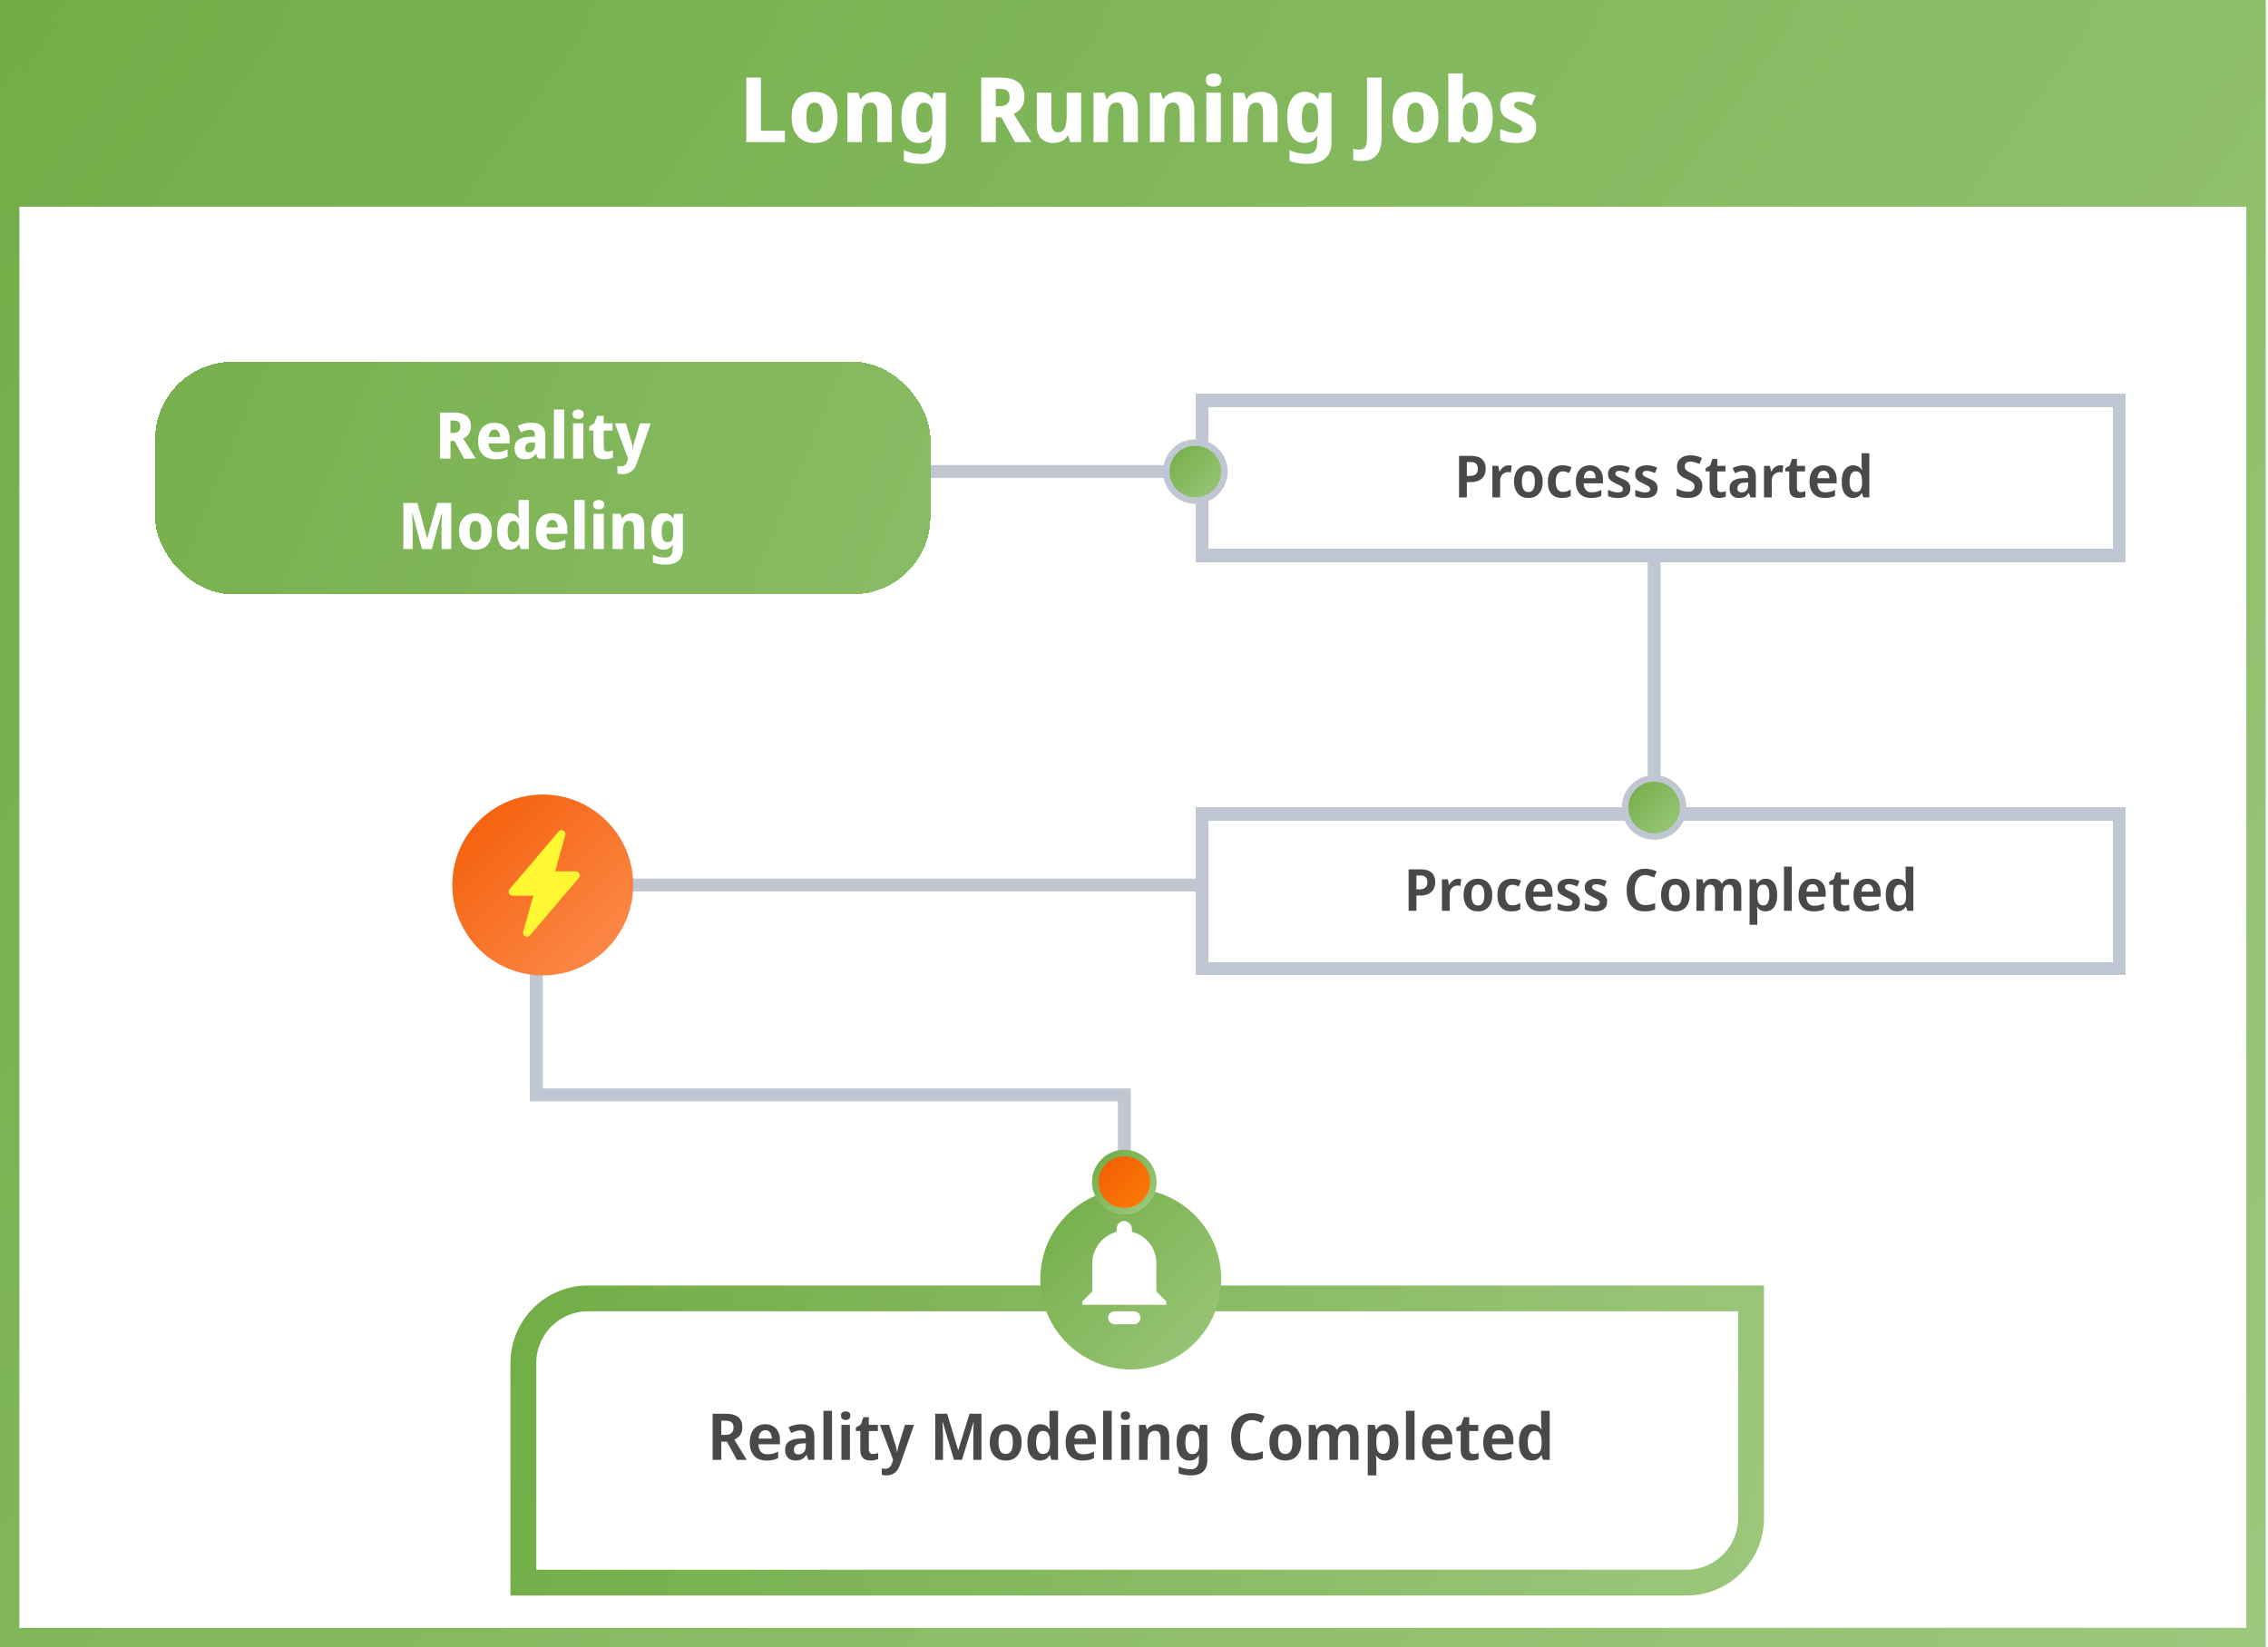
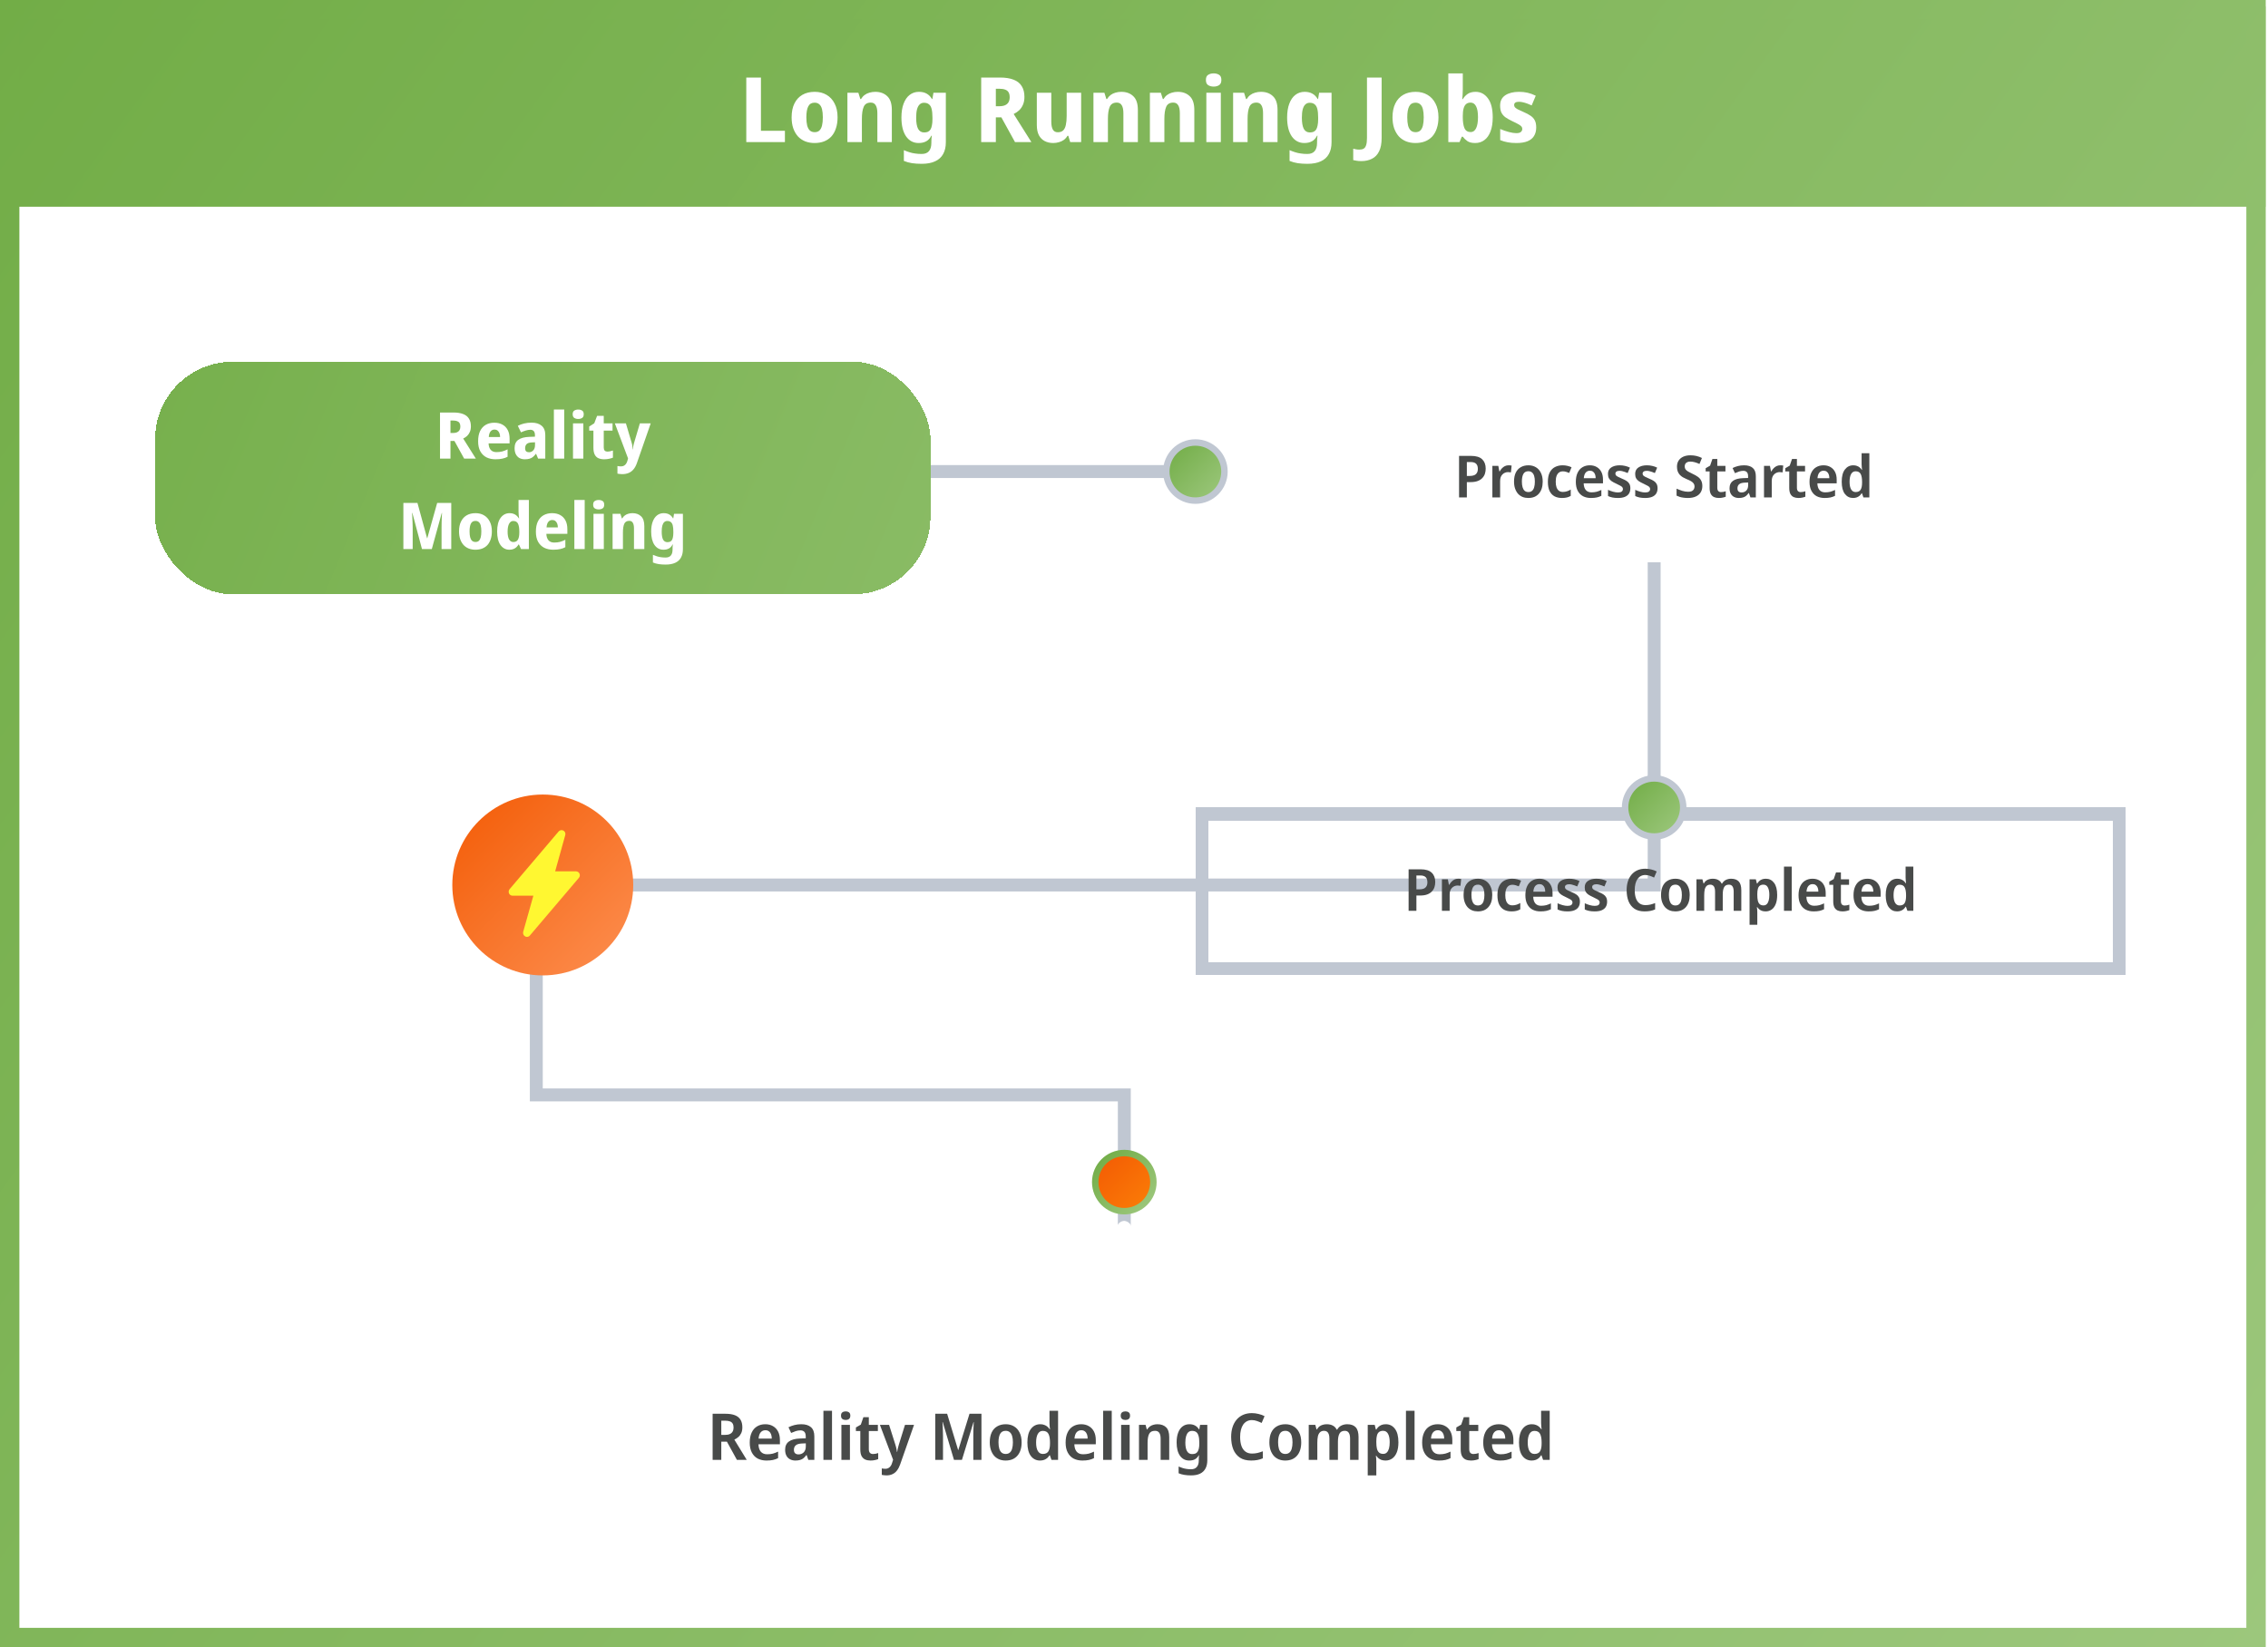
<svg xmlns="http://www.w3.org/2000/svg" width="351" height="255" viewBox="0 0 351 255" fill="none">
  <g clip-path="url(#clip0_13_31)">
    <rect width="350.65" height="255" fill="white" />
    <path d="M137 73L256 73V137H83V169.5H174C174 169.5 174 185.651 174 196" stroke="#C0C7D2" stroke-width="2" />
    <g filter="url(#filter0_d_13_31)">
      <rect x="23" y="55" width="120" height="36" rx="12" fill="url(#paint0_linear_13_31)" shape-rendering="crispEdges" />
      <path d="M69.176 62.86C69.782 62.86 70.286 62.94 70.686 63.1C71.086 63.253 71.382 63.49 71.576 63.81C71.776 64.123 71.876 64.52 71.876 65C71.876 65.327 71.822 65.613 71.716 65.86C71.616 66.1 71.476 66.307 71.296 66.48C71.116 66.647 70.912 66.783 70.686 66.89L72.646 70H70.836L69.326 67.26H68.716V70H67.096V62.86H69.176ZM69.106 64.1H68.716V66.03H69.116C69.362 66.03 69.569 65.993 69.736 65.92C69.902 65.847 70.029 65.737 70.116 65.59C70.202 65.437 70.246 65.253 70.246 65.04C70.246 64.813 70.206 64.633 70.126 64.5C70.046 64.36 69.922 64.26 69.756 64.2C69.589 64.133 69.372 64.1 69.106 64.1ZM75.495 64.44C75.982 64.44 76.402 64.537 76.755 64.73C77.108 64.923 77.382 65.203 77.575 65.57C77.768 65.937 77.865 66.387 77.865 66.92V67.64H74.615C74.628 68.06 74.735 68.39 74.935 68.63C75.142 68.87 75.435 68.99 75.815 68.99C76.148 68.99 76.448 68.957 76.715 68.89C76.988 68.817 77.268 68.707 77.555 68.56V69.71C77.308 69.843 77.038 69.94 76.745 70C76.458 70.067 76.102 70.1 75.675 70.1C75.155 70.1 74.692 70 74.285 69.8C73.885 69.593 73.568 69.283 73.335 68.87C73.108 68.457 72.995 67.937 72.995 67.31C72.995 66.67 73.098 66.14 73.305 65.72C73.518 65.293 73.812 64.973 74.185 64.76C74.565 64.547 75.002 64.44 75.495 64.44ZM75.525 65.5C75.285 65.5 75.085 65.593 74.925 65.78C74.765 65.967 74.672 66.257 74.645 66.65H76.395C76.395 66.43 76.362 66.233 76.295 66.06C76.228 65.887 76.132 65.75 76.005 65.65C75.878 65.55 75.718 65.5 75.525 65.5ZM81.269 64.43C81.942 64.43 82.462 64.59 82.829 64.91C83.202 65.223 83.389 65.707 83.389 66.36V70H82.279L81.969 69.26H81.929C81.782 69.453 81.632 69.613 81.479 69.74C81.325 69.867 81.149 69.957 80.949 70.01C80.749 70.07 80.505 70.1 80.219 70.1C79.919 70.1 79.649 70.04 79.409 69.92C79.175 69.793 78.989 69.603 78.849 69.35C78.709 69.09 78.639 68.763 78.639 68.37C78.639 67.79 78.829 67.363 79.209 67.09C79.595 66.81 80.162 66.657 80.909 66.63L81.789 66.6V66.36C81.789 66.073 81.725 65.863 81.599 65.73C81.472 65.597 81.299 65.53 81.079 65.53C80.852 65.53 80.615 65.57 80.369 65.65C80.122 65.723 79.875 65.817 79.629 65.93L79.139 64.92C79.432 64.767 79.755 64.647 80.109 64.56C80.469 64.473 80.855 64.43 81.269 64.43ZM81.329 67.49C80.935 67.503 80.659 67.59 80.499 67.75C80.345 67.91 80.269 68.12 80.269 68.38C80.269 68.607 80.322 68.77 80.429 68.87C80.542 68.963 80.689 69.01 80.869 69.01C81.122 69.01 81.339 68.917 81.519 68.73C81.705 68.537 81.799 68.267 81.799 67.92V67.47L81.329 67.49ZM86.32 70H84.72V62.4H86.32V70ZM89.279 64.54V70H87.679V64.54H89.279ZM88.489 62.4C88.722 62.4 88.922 62.453 89.089 62.56C89.256 62.66 89.339 62.85 89.339 63.13C89.339 63.403 89.256 63.593 89.089 63.7C88.922 63.807 88.722 63.86 88.489 63.86C88.249 63.86 88.046 63.807 87.879 63.7C87.712 63.593 87.629 63.403 87.629 63.13C87.629 62.85 87.712 62.66 87.879 62.56C88.046 62.453 88.249 62.4 88.489 62.4ZM92.988 68.91C93.148 68.91 93.295 68.893 93.428 68.86C93.568 68.827 93.711 68.787 93.858 68.74V69.85C93.691 69.917 93.495 69.973 93.268 70.02C93.048 70.073 92.788 70.1 92.488 70.1C92.168 70.1 91.881 70.047 91.628 69.94C91.381 69.833 91.188 69.65 91.048 69.39C90.908 69.123 90.838 68.757 90.838 68.29V65.66H90.188V65.03L90.968 64.53L91.408 63.38H92.438V64.54H93.798V65.66H92.438V68.29C92.438 68.497 92.488 68.653 92.588 68.76C92.688 68.86 92.821 68.91 92.988 68.91ZM94.157 64.54H95.867L96.777 67.61C96.811 67.703 96.834 67.803 96.847 67.91C96.867 68.01 96.881 68.113 96.887 68.22C96.901 68.327 96.911 68.44 96.917 68.56H96.957C96.971 68.387 96.987 68.223 97.007 68.07C97.034 67.91 97.071 67.757 97.117 67.61L98.027 64.54H99.707L97.567 70.69C97.434 71.07 97.264 71.387 97.057 71.64C96.851 71.893 96.601 72.083 96.307 72.21C96.014 72.337 95.671 72.4 95.277 72.4C95.117 72.4 94.977 72.39 94.857 72.37C94.744 72.357 94.644 72.34 94.557 72.32V71.14C94.624 71.153 94.704 71.167 94.797 71.18C94.897 71.193 95.001 71.2 95.107 71.2C95.307 71.2 95.474 71.157 95.607 71.07C95.741 70.983 95.851 70.867 95.937 70.72C96.024 70.573 96.087 70.41 96.127 70.23L96.197 69.96L94.157 64.54ZM64.307 84L62.817 78.4H62.777C62.783 78.533 62.793 78.733 62.807 79C62.82 79.267 62.833 79.553 62.847 79.86C62.86 80.16 62.867 80.433 62.867 80.68V84H61.427V76.86H63.607L65.097 82.32H65.127L66.657 76.86H68.837V84H67.337V80.62C67.337 80.393 67.34 80.133 67.347 79.84C67.353 79.547 67.363 79.27 67.377 79.01C67.39 78.743 67.4 78.543 67.407 78.41H67.367L65.827 84H64.307ZM75.121 81.26C75.121 81.713 75.061 82.117 74.941 82.47C74.828 82.823 74.661 83.123 74.441 83.37C74.221 83.61 73.951 83.793 73.631 83.92C73.317 84.04 72.964 84.1 72.571 84.1C72.204 84.1 71.864 84.04 71.551 83.92C71.237 83.793 70.968 83.61 70.741 83.37C70.521 83.123 70.347 82.823 70.221 82.47C70.101 82.117 70.041 81.713 70.041 81.26C70.041 80.653 70.144 80.143 70.351 79.73C70.558 79.31 70.851 78.99 71.231 78.77C71.611 78.55 72.067 78.44 72.601 78.44C73.094 78.44 73.528 78.55 73.901 78.77C74.281 78.99 74.578 79.31 74.791 79.73C75.011 80.143 75.121 80.653 75.121 81.26ZM71.671 81.26C71.671 81.62 71.701 81.923 71.761 82.17C71.828 82.41 71.927 82.593 72.061 82.72C72.201 82.84 72.377 82.9 72.591 82.9C72.811 82.9 72.984 82.84 73.111 82.72C73.244 82.593 73.341 82.41 73.401 82.17C73.461 81.923 73.491 81.62 73.491 81.26C73.491 80.9 73.461 80.6 73.401 80.36C73.341 80.12 73.241 79.94 73.101 79.82C72.968 79.7 72.794 79.64 72.581 79.64C72.254 79.64 72.021 79.777 71.881 80.05C71.741 80.317 71.671 80.72 71.671 81.26ZM77.829 84.1C77.276 84.1 76.823 83.863 76.469 83.39C76.116 82.91 75.939 82.207 75.939 81.28C75.939 80.347 76.119 79.64 76.479 79.16C76.839 78.68 77.306 78.44 77.879 78.44C78.119 78.44 78.326 78.477 78.499 78.55C78.679 78.617 78.833 78.71 78.959 78.83C79.093 78.95 79.206 79.087 79.299 79.24H79.339C79.319 79.133 79.299 78.98 79.279 78.78C79.259 78.573 79.249 78.363 79.249 78.15V76.4H80.849V84H79.639L79.309 83.29H79.249C79.163 83.437 79.056 83.573 78.929 83.7C78.803 83.82 78.649 83.917 78.469 83.99C78.289 84.063 78.076 84.1 77.829 84.1ZM78.439 82.91C78.773 82.91 79.009 82.79 79.149 82.55C79.296 82.303 79.369 81.937 79.369 81.45V81.29C79.369 80.757 79.303 80.35 79.169 80.07C79.036 79.79 78.786 79.65 78.419 79.65C78.159 79.65 77.949 79.793 77.789 80.08C77.636 80.36 77.559 80.767 77.559 81.3C77.559 81.833 77.636 82.237 77.789 82.51C77.949 82.777 78.166 82.91 78.439 82.91ZM84.435 78.44C84.922 78.44 85.342 78.537 85.695 78.73C86.049 78.923 86.322 79.203 86.515 79.57C86.709 79.937 86.805 80.387 86.805 80.92V81.64H83.555C83.569 82.06 83.675 82.39 83.875 82.63C84.082 82.87 84.375 82.99 84.755 82.99C85.089 82.99 85.389 82.957 85.655 82.89C85.929 82.817 86.209 82.707 86.495 82.56V83.71C86.249 83.843 85.979 83.94 85.685 84C85.399 84.067 85.042 84.1 84.615 84.1C84.095 84.1 83.632 84 83.225 83.8C82.825 83.593 82.509 83.283 82.275 82.87C82.049 82.457 81.935 81.937 81.935 81.31C81.935 80.67 82.039 80.14 82.245 79.72C82.459 79.293 82.752 78.973 83.125 78.76C83.505 78.547 83.942 78.44 84.435 78.44ZM84.465 79.5C84.225 79.5 84.025 79.593 83.865 79.78C83.705 79.967 83.612 80.257 83.585 80.65H85.335C85.335 80.43 85.302 80.233 85.235 80.06C85.169 79.887 85.072 79.75 84.945 79.65C84.819 79.55 84.659 79.5 84.465 79.5ZM89.489 84H87.889V76.4H89.489V84ZM92.448 78.54V84H90.848V78.54H92.448ZM91.658 76.4C91.891 76.4 92.091 76.453 92.258 76.56C92.425 76.66 92.508 76.85 92.508 77.13C92.508 77.403 92.425 77.593 92.258 77.7C92.091 77.807 91.891 77.86 91.658 77.86C91.418 77.86 91.215 77.807 91.048 77.7C90.881 77.593 90.798 77.403 90.798 77.13C90.798 76.85 90.881 76.66 91.048 76.56C91.215 76.453 91.418 76.4 91.658 76.4ZM96.887 78.44C97.434 78.44 97.874 78.6 98.207 78.92C98.547 79.233 98.717 79.74 98.717 80.44V84H97.117V80.81C97.117 80.417 97.057 80.123 96.937 79.93C96.824 79.73 96.64 79.63 96.387 79.63C96 79.63 95.74 79.787 95.607 80.1C95.474 80.407 95.407 80.85 95.407 81.43V84H93.807V78.54H95.017L95.237 79.24H95.307C95.42 79.053 95.554 78.903 95.707 78.79C95.867 78.67 96.047 78.583 96.247 78.53C96.447 78.47 96.66 78.44 96.887 78.44ZM101.707 78.44C102.047 78.44 102.334 78.507 102.567 78.64C102.807 78.773 103.004 78.973 103.157 79.24H103.197L103.317 78.54H104.687V84.01C104.687 84.53 104.587 84.967 104.387 85.32C104.194 85.673 103.901 85.94 103.507 86.12C103.114 86.307 102.617 86.4 102.017 86.4C101.631 86.4 101.277 86.377 100.957 86.33C100.644 86.283 100.341 86.2 100.047 86.08V84.89C100.261 84.983 100.467 85.06 100.667 85.12C100.874 85.187 101.084 85.233 101.297 85.26C101.517 85.293 101.754 85.31 102.007 85.31C102.374 85.31 102.644 85.207 102.817 85C102.997 84.793 103.087 84.483 103.087 84.07V83.96C103.087 83.847 103.091 83.73 103.097 83.61C103.111 83.49 103.124 83.383 103.137 83.29H103.087C102.941 83.577 102.751 83.783 102.517 83.91C102.291 84.037 102.011 84.1 101.677 84.1C101.097 84.1 100.634 83.853 100.287 83.36C99.947 82.86 99.777 82.167 99.777 81.28C99.777 80.68 99.857 80.17 100.017 79.75C100.177 79.323 100.401 79 100.687 78.78C100.981 78.553 101.321 78.44 101.707 78.44ZM102.267 79.65C102.074 79.65 101.914 79.713 101.787 79.84C101.661 79.96 101.564 80.143 101.497 80.39C101.437 80.63 101.407 80.933 101.407 81.3C101.407 81.847 101.477 82.257 101.617 82.53C101.764 82.797 101.987 82.93 102.287 82.93C102.447 82.93 102.584 82.907 102.697 82.86C102.817 82.807 102.914 82.723 102.987 82.61C103.061 82.49 103.114 82.337 103.147 82.15C103.187 81.963 103.207 81.737 103.207 81.47V81.29C103.207 80.897 103.177 80.58 103.117 80.34C103.057 80.1 102.957 79.927 102.817 79.82C102.684 79.707 102.501 79.65 102.267 79.65Z" fill="white" />
    </g>
    <g filter="url(#filter1_d_13_31)">
      <rect width="350.65" height="31" fill="url(#paint1_linear_13_31)" />
      <path d="M114.497 21V11.004H116.765V19.25H120.475V21H114.497ZM128.624 17.164C128.624 17.799 128.54 18.363 128.372 18.858C128.214 19.353 127.98 19.773 127.672 20.118C127.364 20.454 126.986 20.711 126.538 20.888C126.1 21.056 125.605 21.14 125.054 21.14C124.541 21.14 124.065 21.056 123.626 20.888C123.188 20.711 122.81 20.454 122.492 20.118C122.184 19.773 121.942 19.353 121.764 18.858C121.596 18.363 121.512 17.799 121.512 17.164C121.512 16.315 121.657 15.601 121.946 15.022C122.236 14.434 122.646 13.986 123.178 13.678C123.71 13.37 124.35 13.216 125.096 13.216C125.787 13.216 126.394 13.37 126.916 13.678C127.448 13.986 127.864 14.434 128.162 15.022C128.47 15.601 128.624 16.315 128.624 17.164ZM123.794 17.164C123.794 17.668 123.836 18.093 123.92 18.438C124.014 18.774 124.154 19.031 124.34 19.208C124.536 19.376 124.784 19.46 125.082 19.46C125.39 19.46 125.633 19.376 125.81 19.208C125.997 19.031 126.132 18.774 126.216 18.438C126.3 18.093 126.342 17.668 126.342 17.164C126.342 16.66 126.3 16.24 126.216 15.904C126.132 15.568 125.992 15.316 125.796 15.148C125.61 14.98 125.367 14.896 125.068 14.896C124.611 14.896 124.284 15.087 124.088 15.47C123.892 15.843 123.794 16.408 123.794 17.164ZM134.46 13.216C135.225 13.216 135.841 13.44 136.308 13.888C136.784 14.327 137.022 15.036 137.022 16.016V21H134.782V16.534C134.782 15.983 134.698 15.573 134.53 15.302C134.371 15.022 134.115 14.882 133.76 14.882C133.219 14.882 132.855 15.101 132.668 15.54C132.481 15.969 132.388 16.59 132.388 17.402V21H130.148V13.356H131.842L132.15 14.336H132.248C132.407 14.075 132.593 13.865 132.808 13.706C133.032 13.538 133.284 13.417 133.564 13.342C133.844 13.258 134.143 13.216 134.46 13.216ZM141.208 13.216C141.684 13.216 142.086 13.309 142.412 13.496C142.748 13.683 143.024 13.963 143.238 14.336H143.294L143.462 13.356H145.38V21.014C145.38 21.742 145.24 22.353 144.96 22.848C144.69 23.343 144.279 23.716 143.728 23.968C143.178 24.229 142.482 24.36 141.642 24.36C141.101 24.36 140.606 24.327 140.158 24.262C139.72 24.197 139.295 24.08 138.884 23.912V22.246C139.183 22.377 139.472 22.484 139.752 22.568C140.042 22.661 140.336 22.727 140.634 22.764C140.942 22.811 141.274 22.834 141.628 22.834C142.142 22.834 142.52 22.689 142.762 22.4C143.014 22.111 143.14 21.677 143.14 21.098V20.944C143.14 20.785 143.145 20.622 143.154 20.454C143.173 20.286 143.192 20.137 143.21 20.006H143.14C142.935 20.407 142.669 20.697 142.342 20.874C142.025 21.051 141.633 21.14 141.166 21.14C140.354 21.14 139.706 20.795 139.22 20.104C138.744 19.404 138.506 18.433 138.506 17.192C138.506 16.352 138.618 15.638 138.842 15.05C139.066 14.453 139.379 14 139.78 13.692C140.191 13.375 140.667 13.216 141.208 13.216ZM141.992 14.91C141.722 14.91 141.498 14.999 141.32 15.176C141.143 15.344 141.008 15.601 140.914 15.946C140.83 16.282 140.788 16.707 140.788 17.22C140.788 17.985 140.886 18.559 141.082 18.942C141.288 19.315 141.6 19.502 142.02 19.502C142.244 19.502 142.436 19.469 142.594 19.404C142.762 19.329 142.898 19.213 143 19.054C143.103 18.886 143.178 18.671 143.224 18.41C143.28 18.149 143.308 17.831 143.308 17.458V17.206C143.308 16.655 143.266 16.212 143.182 15.876C143.098 15.54 142.958 15.297 142.762 15.148C142.576 14.989 142.319 14.91 141.992 14.91ZM153.763 11.004C154.612 11.004 155.317 11.116 155.877 11.34C156.437 11.555 156.852 11.886 157.123 12.334C157.403 12.773 157.543 13.328 157.543 14C157.543 14.457 157.468 14.859 157.319 15.204C157.179 15.54 156.983 15.829 156.731 16.072C156.479 16.305 156.194 16.497 155.877 16.646L158.621 21H156.087L153.973 17.164H153.119V21H150.851V11.004H153.763ZM153.665 12.74H153.119V15.442H153.679C154.024 15.442 154.314 15.391 154.547 15.288C154.78 15.185 154.958 15.031 155.079 14.826C155.2 14.611 155.261 14.355 155.261 14.056C155.261 13.739 155.205 13.487 155.093 13.3C154.981 13.104 154.808 12.964 154.575 12.88C154.342 12.787 154.038 12.74 153.665 12.74ZM166.32 13.356V21H164.626L164.332 20.02H164.206C164.057 20.281 163.865 20.496 163.632 20.664C163.408 20.823 163.156 20.939 162.876 21.014C162.596 21.098 162.307 21.14 162.008 21.14C161.513 21.14 161.075 21.042 160.692 20.846C160.309 20.65 160.006 20.347 159.782 19.936C159.567 19.525 159.46 18.993 159.46 18.34V13.356H161.7V17.822C161.7 18.363 161.779 18.774 161.938 19.054C162.097 19.334 162.353 19.474 162.708 19.474C163.072 19.474 163.352 19.376 163.548 19.18C163.744 18.984 163.879 18.699 163.954 18.326C164.038 17.953 164.08 17.495 164.08 16.954V13.356H166.32ZM172.536 13.216C173.302 13.216 173.918 13.44 174.384 13.888C174.86 14.327 175.098 15.036 175.098 16.016V21H172.858V16.534C172.858 15.983 172.774 15.573 172.606 15.302C172.448 15.022 172.191 14.882 171.836 14.882C171.295 14.882 170.931 15.101 170.744 15.54C170.558 15.969 170.464 16.59 170.464 17.402V21H168.224V13.356H169.918L170.226 14.336H170.324C170.483 14.075 170.67 13.865 170.884 13.706C171.108 13.538 171.36 13.417 171.64 13.342C171.92 13.258 172.219 13.216 172.536 13.216ZM181.273 13.216C182.038 13.216 182.654 13.44 183.121 13.888C183.597 14.327 183.835 15.036 183.835 16.016V21H181.595V16.534C181.595 15.983 181.511 15.573 181.343 15.302C181.184 15.022 180.927 14.882 180.573 14.882C180.031 14.882 179.667 15.101 179.481 15.54C179.294 15.969 179.201 16.59 179.201 17.402V21H176.961V13.356H178.655L178.963 14.336H179.061C179.219 14.075 179.406 13.865 179.621 13.706C179.845 13.538 180.097 13.417 180.377 13.342C180.657 13.258 180.955 13.216 181.273 13.216ZM187.937 13.356V21H185.697V13.356H187.937ZM186.831 10.36C187.158 10.36 187.438 10.435 187.671 10.584C187.904 10.724 188.021 10.99 188.021 11.382C188.021 11.765 187.904 12.031 187.671 12.18C187.438 12.329 187.158 12.404 186.831 12.404C186.495 12.404 186.21 12.329 185.977 12.18C185.744 12.031 185.627 11.765 185.627 11.382C185.627 10.99 185.744 10.724 185.977 10.584C186.21 10.435 186.495 10.36 186.831 10.36ZM194.151 13.216C194.917 13.216 195.533 13.44 195.999 13.888C196.475 14.327 196.713 15.036 196.713 16.016V21H194.473V16.534C194.473 15.983 194.389 15.573 194.221 15.302C194.063 15.022 193.806 14.882 193.451 14.882C192.91 14.882 192.546 15.101 192.359 15.54C192.173 15.969 192.079 16.59 192.079 17.402V21H189.839V13.356H191.533L191.841 14.336H191.939C192.098 14.075 192.285 13.865 192.499 13.706C192.723 13.538 192.975 13.417 193.255 13.342C193.535 13.258 193.834 13.216 194.151 13.216ZM200.9 13.216C201.376 13.216 201.777 13.309 202.104 13.496C202.44 13.683 202.715 13.963 202.93 14.336H202.986L203.154 13.356H205.072V21.014C205.072 21.742 204.932 22.353 204.652 22.848C204.381 23.343 203.97 23.716 203.42 23.968C202.869 24.229 202.174 24.36 201.334 24.36C200.792 24.36 200.298 24.327 199.85 24.262C199.411 24.197 198.986 24.08 198.576 23.912V22.246C198.874 22.377 199.164 22.484 199.444 22.568C199.733 22.661 200.027 22.727 200.326 22.764C200.634 22.811 200.965 22.834 201.32 22.834C201.833 22.834 202.211 22.689 202.454 22.4C202.706 22.111 202.832 21.677 202.832 21.098V20.944C202.832 20.785 202.836 20.622 202.846 20.454C202.864 20.286 202.883 20.137 202.902 20.006H202.832C202.626 20.407 202.36 20.697 202.034 20.874C201.716 21.051 201.324 21.14 200.858 21.14C200.046 21.14 199.397 20.795 198.912 20.104C198.436 19.404 198.198 18.433 198.198 17.192C198.198 16.352 198.31 15.638 198.534 15.05C198.758 14.453 199.07 14 199.472 13.692C199.882 13.375 200.358 13.216 200.9 13.216ZM201.684 14.91C201.413 14.91 201.189 14.999 201.012 15.176C200.834 15.344 200.699 15.601 200.606 15.946C200.522 16.282 200.48 16.707 200.48 17.22C200.48 17.985 200.578 18.559 200.774 18.942C200.979 19.315 201.292 19.502 201.712 19.502C201.936 19.502 202.127 19.469 202.286 19.404C202.454 19.329 202.589 19.213 202.692 19.054C202.794 18.886 202.869 18.671 202.916 18.41C202.972 18.149 203 17.831 203 17.458V17.206C203 16.655 202.958 16.212 202.874 15.876C202.79 15.54 202.65 15.297 202.454 15.148C202.267 14.989 202.01 14.91 201.684 14.91ZM209.674 23.94C209.404 23.94 209.166 23.921 208.96 23.884C208.755 23.856 208.578 23.823 208.428 23.786V22.022C208.568 22.059 208.718 22.092 208.876 22.12C209.035 22.148 209.198 22.162 209.366 22.162C209.637 22.162 209.856 22.115 210.024 22.022C210.202 21.929 210.332 21.751 210.416 21.49C210.51 21.229 210.556 20.855 210.556 20.37V11.004H212.824V20.356C212.824 21.215 212.694 21.905 212.432 22.428C212.171 22.96 211.802 23.343 211.326 23.576C210.86 23.819 210.309 23.94 209.674 23.94ZM221.62 17.164C221.62 17.799 221.536 18.363 221.368 18.858C221.21 19.353 220.976 19.773 220.668 20.118C220.36 20.454 219.982 20.711 219.534 20.888C219.096 21.056 218.601 21.14 218.05 21.14C217.537 21.14 217.061 21.056 216.622 20.888C216.184 20.711 215.806 20.454 215.488 20.118C215.18 19.773 214.938 19.353 214.76 18.858C214.592 18.363 214.508 17.799 214.508 17.164C214.508 16.315 214.653 15.601 214.942 15.022C215.232 14.434 215.642 13.986 216.174 13.678C216.706 13.37 217.346 13.216 218.092 13.216C218.783 13.216 219.39 13.37 219.912 13.678C220.444 13.986 220.86 14.434 221.158 15.022C221.466 15.601 221.62 16.315 221.62 17.164ZM216.79 17.164C216.79 17.668 216.832 18.093 216.916 18.438C217.01 18.774 217.15 19.031 217.336 19.208C217.532 19.376 217.78 19.46 218.078 19.46C218.386 19.46 218.629 19.376 218.806 19.208C218.993 19.031 219.128 18.774 219.212 18.438C219.296 18.093 219.338 17.668 219.338 17.164C219.338 16.66 219.296 16.24 219.212 15.904C219.128 15.568 218.988 15.316 218.792 15.148C218.606 14.98 218.363 14.896 218.064 14.896C217.607 14.896 217.28 15.087 217.084 15.47C216.888 15.843 216.79 16.408 216.79 17.164ZM225.384 12.838C225.384 13.127 225.375 13.412 225.356 13.692C225.338 13.972 225.319 14.191 225.3 14.35H225.384C225.571 14.033 225.818 13.767 226.126 13.552C226.444 13.328 226.859 13.216 227.372 13.216C228.147 13.216 228.782 13.552 229.276 14.224C229.771 14.887 230.018 15.867 230.018 17.164C230.018 18.032 229.902 18.765 229.668 19.362C229.444 19.95 229.127 20.393 228.716 20.692C228.315 20.991 227.844 21.14 227.302 21.14C226.789 21.14 226.388 21.042 226.098 20.846C225.809 20.641 225.571 20.412 225.384 20.16H225.23L224.88 21H223.144V10.36H225.384V12.838ZM226.588 14.882C226.308 14.882 226.08 14.957 225.902 15.106C225.725 15.255 225.594 15.484 225.51 15.792C225.426 16.091 225.384 16.469 225.384 16.926V17.15C225.384 17.887 225.473 18.457 225.65 18.858C225.828 19.25 226.15 19.446 226.616 19.446C226.971 19.446 227.246 19.25 227.442 18.858C227.638 18.457 227.736 17.883 227.736 17.136C227.736 16.389 227.638 15.829 227.442 15.456C227.246 15.073 226.962 14.882 226.588 14.882ZM236.747 18.732C236.747 19.245 236.635 19.684 236.411 20.048C236.196 20.403 235.865 20.673 235.417 20.86C234.969 21.047 234.39 21.14 233.681 21.14C233.167 21.14 232.719 21.103 232.337 21.028C231.954 20.963 231.567 20.851 231.175 20.692V18.97C231.604 19.157 232.047 19.311 232.505 19.432C232.962 19.553 233.345 19.614 233.653 19.614C233.989 19.614 234.227 19.553 234.367 19.432C234.516 19.311 234.591 19.152 234.591 18.956C234.591 18.825 234.553 18.709 234.479 18.606C234.404 18.503 234.255 18.387 234.031 18.256C233.807 18.125 233.475 17.957 233.037 17.752C232.607 17.547 232.253 17.346 231.973 17.15C231.702 16.945 231.497 16.702 231.357 16.422C231.226 16.133 231.161 15.773 231.161 15.344C231.161 14.635 231.427 14.103 231.959 13.748C232.5 13.393 233.209 13.216 234.087 13.216C234.553 13.216 234.992 13.263 235.403 13.356C235.813 13.449 236.238 13.603 236.677 13.818L236.047 15.316C235.804 15.204 235.566 15.106 235.333 15.022C235.099 14.938 234.875 14.873 234.661 14.826C234.455 14.779 234.259 14.756 234.073 14.756C233.83 14.756 233.643 14.798 233.513 14.882C233.391 14.966 233.331 15.092 233.331 15.26C233.331 15.381 233.368 15.493 233.443 15.596C233.517 15.689 233.662 15.797 233.877 15.918C234.091 16.03 234.404 16.175 234.815 16.352C235.235 16.529 235.585 16.716 235.865 16.912C236.154 17.099 236.373 17.337 236.523 17.626C236.672 17.906 236.747 18.275 236.747 18.732Z" fill="white" />
    </g>
    <g filter="url(#filter2_d_13_31)">
      <rect x="184" y="60" width="144" height="26" fill="white" shape-rendering="crispEdges" />
-       <rect x="185" y="61" width="142" height="24" stroke="#C0C7D2" stroke-width="2" shape-rendering="crispEdges" />
      <path d="M226.661 69.574C227.441 69.574 228.014 69.748 228.38 70.096C228.746 70.444 228.929 70.924 228.929 71.536C228.929 71.812 228.89 72.076 228.812 72.328C228.734 72.574 228.602 72.796 228.416 72.994C228.236 73.192 227.996 73.348 227.696 73.462C227.396 73.576 227.027 73.633 226.589 73.633H226.013V76H224.807V69.574H226.661ZM226.616 70.528H226.013V72.679H226.463C226.727 72.679 226.952 72.643 227.138 72.571C227.324 72.493 227.465 72.373 227.561 72.211C227.663 72.049 227.714 71.839 227.714 71.581C227.714 71.227 227.624 70.963 227.444 70.789C227.264 70.615 226.988 70.528 226.616 70.528ZM232.456 71.032C232.54 71.032 232.627 71.035 232.717 71.041C232.807 71.047 232.882 71.059 232.942 71.077L232.834 72.13C232.774 72.118 232.702 72.109 232.618 72.103C232.54 72.091 232.456 72.085 232.366 72.085C232.216 72.085 232.069 72.115 231.925 72.175C231.781 72.229 231.652 72.313 231.538 72.427C231.424 72.535 231.331 72.676 231.259 72.85C231.193 73.024 231.16 73.231 231.16 73.471V76H229.963V71.122H230.881L231.043 71.968H231.106C231.196 71.794 231.307 71.638 231.439 71.5C231.577 71.356 231.73 71.242 231.898 71.158C232.072 71.074 232.258 71.032 232.456 71.032ZM237.752 73.552C237.752 73.96 237.701 74.32 237.599 74.632C237.497 74.944 237.347 75.211 237.149 75.433C236.957 75.649 236.723 75.814 236.447 75.928C236.171 76.036 235.862 76.09 235.52 76.09C235.202 76.09 234.905 76.036 234.629 75.928C234.359 75.814 234.125 75.649 233.927 75.433C233.735 75.211 233.585 74.944 233.477 74.632C233.369 74.32 233.315 73.96 233.315 73.552C233.315 73.012 233.402 72.556 233.576 72.184C233.756 71.806 234.014 71.521 234.35 71.329C234.686 71.131 235.085 71.032 235.547 71.032C235.979 71.032 236.36 71.131 236.69 71.329C237.02 71.521 237.278 71.806 237.464 72.184C237.656 72.556 237.752 73.012 237.752 73.552ZM234.53 73.552C234.53 73.894 234.566 74.188 234.638 74.434C234.71 74.674 234.818 74.857 234.962 74.983C235.112 75.109 235.304 75.172 235.538 75.172C235.772 75.172 235.961 75.109 236.105 74.983C236.255 74.857 236.363 74.674 236.429 74.434C236.501 74.188 236.537 73.894 236.537 73.552C236.537 73.204 236.501 72.913 236.429 72.679C236.357 72.439 236.246 72.259 236.096 72.139C235.952 72.013 235.763 71.95 235.529 71.95C235.175 71.95 234.92 72.088 234.764 72.364C234.608 72.64 234.53 73.036 234.53 73.552ZM240.74 76.09C240.29 76.09 239.9 76.003 239.57 75.829C239.246 75.649 238.994 75.376 238.814 75.01C238.64 74.638 238.553 74.164 238.553 73.588C238.553 72.988 238.649 72.502 238.841 72.13C239.039 71.752 239.309 71.476 239.651 71.302C239.999 71.122 240.392 71.032 240.83 71.032C241.106 71.032 241.364 71.062 241.604 71.122C241.85 71.182 242.054 71.254 242.216 71.338L241.856 72.211C241.694 72.145 241.532 72.088 241.37 72.04C241.208 71.992 241.046 71.968 240.884 71.968C240.638 71.968 240.434 72.028 240.272 72.148C240.11 72.268 239.984 72.448 239.894 72.688C239.81 72.922 239.768 73.219 239.768 73.579C239.768 73.927 239.81 74.218 239.894 74.452C239.984 74.686 240.11 74.863 240.272 74.983C240.434 75.097 240.632 75.154 240.866 75.154C241.1 75.154 241.316 75.121 241.514 75.055C241.718 74.989 241.91 74.899 242.09 74.785V75.766C241.904 75.88 241.706 75.961 241.496 76.009C241.286 76.063 241.034 76.09 240.74 76.09ZM245.038 71.032C245.458 71.032 245.818 71.122 246.118 71.302C246.424 71.476 246.661 71.728 246.829 72.058C246.997 72.382 247.081 72.778 247.081 73.246V73.822H244.093C244.105 74.266 244.213 74.611 244.417 74.857C244.627 75.097 244.921 75.217 245.299 75.217C245.599 75.217 245.866 75.187 246.1 75.127C246.334 75.061 246.577 74.968 246.829 74.848V75.757C246.601 75.871 246.364 75.955 246.118 76.009C245.872 76.063 245.569 76.09 245.209 76.09C244.753 76.09 244.348 76 243.994 75.82C243.646 75.634 243.373 75.355 243.175 74.983C242.977 74.611 242.878 74.149 242.878 73.597C242.878 73.039 242.968 72.571 243.148 72.193C243.328 71.809 243.58 71.521 243.904 71.329C244.234 71.131 244.612 71.032 245.038 71.032ZM245.056 71.869C244.786 71.869 244.567 71.968 244.399 72.166C244.237 72.358 244.141 72.646 244.111 73.03H245.947C245.947 72.802 245.914 72.601 245.848 72.427C245.782 72.253 245.683 72.118 245.551 72.022C245.425 71.92 245.26 71.869 245.056 71.869ZM251.317 74.587C251.317 74.911 251.245 75.187 251.101 75.415C250.957 75.637 250.744 75.805 250.462 75.919C250.18 76.033 249.826 76.09 249.4 76.09C249.076 76.09 248.794 76.066 248.554 76.018C248.314 75.97 248.083 75.895 247.861 75.793V74.83C248.101 74.944 248.359 75.04 248.635 75.118C248.917 75.196 249.172 75.235 249.4 75.235C249.67 75.235 249.865 75.187 249.985 75.091C250.105 74.995 250.165 74.866 250.165 74.704C250.165 74.608 250.138 74.521 250.084 74.443C250.036 74.365 249.934 74.284 249.778 74.2C249.628 74.11 249.409 73.999 249.121 73.867C248.839 73.741 248.605 73.615 248.419 73.489C248.233 73.363 248.092 73.213 247.996 73.039C247.9 72.859 247.852 72.634 247.852 72.364C247.852 71.926 248.017 71.596 248.347 71.374C248.683 71.146 249.121 71.032 249.661 71.032C249.955 71.032 250.228 71.062 250.48 71.122C250.738 71.176 250.996 71.266 251.254 71.392L250.903 72.229C250.759 72.163 250.612 72.106 250.462 72.058C250.318 72.004 250.177 71.962 250.039 71.932C249.907 71.902 249.775 71.887 249.643 71.887C249.433 71.887 249.274 71.926 249.166 72.004C249.058 72.076 249.004 72.181 249.004 72.319C249.004 72.415 249.031 72.502 249.085 72.58C249.139 72.652 249.241 72.727 249.391 72.805C249.541 72.883 249.754 72.982 250.03 73.102C250.306 73.21 250.54 73.327 250.732 73.453C250.924 73.573 251.068 73.723 251.164 73.903C251.266 74.083 251.317 74.311 251.317 74.587ZM255.527 74.587C255.527 74.911 255.455 75.187 255.311 75.415C255.167 75.637 254.954 75.805 254.672 75.919C254.39 76.033 254.036 76.09 253.61 76.09C253.286 76.09 253.004 76.066 252.764 76.018C252.524 75.97 252.293 75.895 252.071 75.793V74.83C252.311 74.944 252.569 75.04 252.845 75.118C253.127 75.196 253.382 75.235 253.61 75.235C253.88 75.235 254.075 75.187 254.195 75.091C254.315 74.995 254.375 74.866 254.375 74.704C254.375 74.608 254.348 74.521 254.294 74.443C254.246 74.365 254.144 74.284 253.988 74.2C253.838 74.11 253.619 73.999 253.331 73.867C253.049 73.741 252.815 73.615 252.629 73.489C252.443 73.363 252.302 73.213 252.206 73.039C252.11 72.859 252.062 72.634 252.062 72.364C252.062 71.926 252.227 71.596 252.557 71.374C252.893 71.146 253.331 71.032 253.871 71.032C254.165 71.032 254.438 71.062 254.69 71.122C254.948 71.176 255.206 71.266 255.464 71.392L255.113 72.229C254.969 72.163 254.822 72.106 254.672 72.058C254.528 72.004 254.387 71.962 254.249 71.932C254.117 71.902 253.985 71.887 253.853 71.887C253.643 71.887 253.484 71.926 253.376 72.004C253.268 72.076 253.214 72.181 253.214 72.319C253.214 72.415 253.241 72.502 253.295 72.58C253.349 72.652 253.451 72.727 253.601 72.805C253.751 72.883 253.964 72.982 254.24 73.102C254.516 73.21 254.75 73.327 254.942 73.453C255.134 73.573 255.278 73.723 255.374 73.903C255.476 74.083 255.527 74.311 255.527 74.587ZM262.456 74.245C262.456 74.623 262.369 74.95 262.195 75.226C262.027 75.502 261.775 75.715 261.439 75.865C261.109 76.015 260.701 76.09 260.215 76.09C259.975 76.09 259.753 76.075 259.549 76.045C259.345 76.021 259.153 75.982 258.973 75.928C258.799 75.874 258.631 75.808 258.469 75.73V74.65C258.739 74.77 259.03 74.881 259.342 74.983C259.66 75.079 259.969 75.127 260.269 75.127C260.497 75.127 260.683 75.094 260.827 75.028C260.971 74.956 261.076 74.86 261.142 74.74C261.214 74.614 261.25 74.47 261.25 74.308C261.25 74.128 261.205 73.975 261.115 73.849C261.031 73.723 260.899 73.606 260.719 73.498C260.539 73.39 260.305 73.279 260.017 73.165C259.813 73.075 259.618 72.979 259.432 72.877C259.252 72.769 259.093 72.64 258.955 72.49C258.823 72.34 258.718 72.163 258.64 71.959C258.568 71.755 258.532 71.515 258.532 71.239C258.532 70.873 258.619 70.558 258.793 70.294C258.967 70.03 259.21 69.829 259.522 69.691C259.834 69.553 260.197 69.484 260.611 69.484C260.959 69.484 261.277 69.52 261.565 69.592C261.859 69.664 262.135 69.766 262.393 69.898L262.015 70.825C261.769 70.711 261.526 70.621 261.286 70.555C261.052 70.489 260.815 70.456 260.575 70.456C260.389 70.456 260.233 70.489 260.107 70.555C259.981 70.615 259.885 70.702 259.819 70.816C259.759 70.93 259.729 71.062 259.729 71.212C259.729 71.386 259.771 71.533 259.855 71.653C259.939 71.773 260.071 71.887 260.251 71.995C260.431 72.097 260.665 72.217 260.953 72.355C261.271 72.499 261.541 72.652 261.763 72.814C261.991 72.976 262.162 73.171 262.276 73.399C262.396 73.627 262.456 73.909 262.456 74.245ZM265.349 75.181C265.481 75.181 265.607 75.169 265.727 75.145C265.853 75.115 265.97 75.082 266.078 75.046V75.892C265.952 75.946 265.799 75.991 265.619 76.027C265.439 76.069 265.238 76.09 265.016 76.09C264.74 76.09 264.494 76.045 264.278 75.955C264.062 75.859 263.891 75.697 263.765 75.469C263.645 75.241 263.585 74.923 263.585 74.515V71.977H262.973V71.482L263.657 71.086L264.017 70.051H264.773V71.122H266.033V71.977H264.773V74.506C264.773 74.734 264.824 74.905 264.926 75.019C265.034 75.127 265.175 75.181 265.349 75.181ZM268.918 71.032C269.506 71.032 269.956 71.17 270.268 71.446C270.58 71.716 270.736 72.142 270.736 72.724V76H269.899L269.665 75.325H269.629C269.497 75.499 269.362 75.646 269.224 75.766C269.086 75.88 268.927 75.961 268.747 76.009C268.567 76.063 268.351 76.09 268.099 76.09C267.829 76.09 267.586 76.036 267.37 75.928C267.154 75.82 266.983 75.655 266.857 75.433C266.731 75.205 266.668 74.92 266.668 74.578C266.668 74.074 266.842 73.696 267.19 73.444C267.538 73.186 268.06 73.045 268.756 73.021L269.539 72.994V72.751C269.539 72.439 269.473 72.217 269.341 72.085C269.209 71.953 269.029 71.887 268.801 71.887C268.585 71.887 268.366 71.923 268.144 71.995C267.928 72.067 267.715 72.151 267.505 72.247L267.136 71.455C267.382 71.329 267.655 71.227 267.955 71.149C268.255 71.071 268.576 71.032 268.918 71.032ZM269.035 73.714C268.609 73.732 268.312 73.819 268.144 73.975C267.976 74.125 267.892 74.329 267.892 74.587C267.892 74.815 267.949 74.98 268.063 75.082C268.183 75.184 268.339 75.235 268.531 75.235C268.813 75.235 269.053 75.142 269.251 74.956C269.449 74.764 269.548 74.482 269.548 74.11V73.696L269.035 73.714ZM274.495 71.032C274.579 71.032 274.666 71.035 274.756 71.041C274.846 71.047 274.921 71.059 274.981 71.077L274.873 72.13C274.813 72.118 274.741 72.109 274.657 72.103C274.579 72.091 274.495 72.085 274.405 72.085C274.255 72.085 274.108 72.115 273.964 72.175C273.82 72.229 273.691 72.313 273.577 72.427C273.463 72.535 273.37 72.676 273.298 72.85C273.232 73.024 273.199 73.231 273.199 73.471V76H272.002V71.122H272.92L273.082 71.968H273.145C273.235 71.794 273.346 71.638 273.478 71.5C273.616 71.356 273.769 71.242 273.937 71.158C274.111 71.074 274.297 71.032 274.495 71.032ZM277.671 75.181C277.803 75.181 277.929 75.169 278.049 75.145C278.175 75.115 278.292 75.082 278.4 75.046V75.892C278.274 75.946 278.121 75.991 277.941 76.027C277.761 76.069 277.56 76.09 277.338 76.09C277.062 76.09 276.816 76.045 276.6 75.955C276.384 75.859 276.213 75.697 276.087 75.469C275.967 75.241 275.907 74.923 275.907 74.515V71.977H275.295V71.482L275.979 71.086L276.339 70.051H277.095V71.122H278.355V71.977H277.095V74.506C277.095 74.734 277.146 74.905 277.248 75.019C277.356 75.127 277.497 75.181 277.671 75.181ZM281.205 71.032C281.625 71.032 281.985 71.122 282.285 71.302C282.591 71.476 282.828 71.728 282.996 72.058C283.164 72.382 283.248 72.778 283.248 73.246V73.822H280.26C280.272 74.266 280.38 74.611 280.584 74.857C280.794 75.097 281.088 75.217 281.466 75.217C281.766 75.217 282.033 75.187 282.267 75.127C282.501 75.061 282.744 74.968 282.996 74.848V75.757C282.768 75.871 282.531 75.955 282.285 76.009C282.039 76.063 281.736 76.09 281.376 76.09C280.92 76.09 280.515 76 280.161 75.82C279.813 75.634 279.54 75.355 279.342 74.983C279.144 74.611 279.045 74.149 279.045 73.597C279.045 73.039 279.135 72.571 279.315 72.193C279.495 71.809 279.747 71.521 280.071 71.329C280.401 71.131 280.779 71.032 281.205 71.032ZM281.223 71.869C280.953 71.869 280.734 71.968 280.566 72.166C280.404 72.358 280.308 72.646 280.278 73.03H282.114C282.114 72.802 282.081 72.601 282.015 72.427C281.949 72.253 281.85 72.118 281.718 72.022C281.592 71.92 281.427 71.869 281.223 71.869ZM285.783 76.09C285.261 76.09 284.838 75.88 284.514 75.46C284.19 75.034 284.028 74.404 284.028 73.57C284.028 72.736 284.193 72.106 284.523 71.68C284.853 71.248 285.285 71.032 285.819 71.032C286.041 71.032 286.233 71.065 286.395 71.131C286.563 71.191 286.707 71.275 286.827 71.383C286.947 71.491 287.052 71.611 287.142 71.743H287.178C287.166 71.659 287.151 71.53 287.133 71.356C287.115 71.182 287.106 71.02 287.106 70.87V69.16H288.303V76H287.385L287.16 75.361H287.106C287.028 75.493 286.929 75.616 286.809 75.73C286.689 75.838 286.545 75.925 286.377 75.991C286.209 76.057 286.011 76.09 285.783 76.09ZM286.179 75.172C286.545 75.172 286.803 75.052 286.953 74.812C287.103 74.572 287.178 74.209 287.178 73.723V73.579C287.178 73.051 287.106 72.649 286.962 72.373C286.818 72.097 286.554 71.959 286.17 71.959C285.87 71.959 285.639 72.103 285.477 72.391C285.321 72.673 285.243 73.072 285.243 73.588C285.243 74.104 285.324 74.497 285.486 74.767C285.648 75.037 285.879 75.172 286.179 75.172Z" fill="#484A49" />
    </g>
    <circle cx="185" cy="73" r="4.5" fill="url(#paint2_linear_13_31)" stroke="#C0C7D2" />
    <g filter="url(#filter3_d_13_31)">
-       <rect x="184" y="124" width="144" height="26" fill="white" shape-rendering="crispEdges" />
      <rect x="185" y="125" width="142" height="24" stroke="#C0C7D2" stroke-width="2" shape-rendering="crispEdges" />
      <path d="M218.853 133.574C219.633 133.574 220.206 133.748 220.572 134.096C220.938 134.444 221.121 134.924 221.121 135.536C221.121 135.812 221.082 136.076 221.004 136.328C220.926 136.574 220.794 136.796 220.608 136.994C220.428 137.192 220.188 137.348 219.888 137.462C219.588 137.576 219.219 137.633 218.781 137.633H218.205V140H216.999V133.574H218.853ZM218.808 134.528H218.205V136.679H218.655C218.919 136.679 219.144 136.643 219.33 136.571C219.516 136.493 219.657 136.373 219.753 136.211C219.855 136.049 219.906 135.839 219.906 135.581C219.906 135.227 219.816 134.963 219.636 134.789C219.456 134.615 219.18 134.528 218.808 134.528ZM224.648 135.032C224.732 135.032 224.819 135.035 224.909 135.041C224.999 135.047 225.074 135.059 225.134 135.077L225.026 136.13C224.966 136.118 224.894 136.109 224.81 136.103C224.732 136.091 224.648 136.085 224.558 136.085C224.408 136.085 224.261 136.115 224.117 136.175C223.973 136.229 223.844 136.313 223.73 136.427C223.616 136.535 223.523 136.676 223.451 136.85C223.385 137.024 223.352 137.231 223.352 137.471V140H222.155V135.122H223.073L223.235 135.968H223.298C223.388 135.794 223.499 135.638 223.631 135.5C223.769 135.356 223.922 135.242 224.09 135.158C224.264 135.074 224.45 135.032 224.648 135.032ZM229.944 137.552C229.944 137.96 229.893 138.32 229.791 138.632C229.689 138.944 229.539 139.211 229.341 139.433C229.149 139.649 228.915 139.814 228.639 139.928C228.363 140.036 228.054 140.09 227.712 140.09C227.394 140.09 227.097 140.036 226.821 139.928C226.551 139.814 226.317 139.649 226.119 139.433C225.927 139.211 225.777 138.944 225.669 138.632C225.561 138.32 225.507 137.96 225.507 137.552C225.507 137.012 225.594 136.556 225.768 136.184C225.948 135.806 226.206 135.521 226.542 135.329C226.878 135.131 227.277 135.032 227.739 135.032C228.171 135.032 228.552 135.131 228.882 135.329C229.212 135.521 229.47 135.806 229.656 136.184C229.848 136.556 229.944 137.012 229.944 137.552ZM226.722 137.552C226.722 137.894 226.758 138.188 226.83 138.434C226.902 138.674 227.01 138.857 227.154 138.983C227.304 139.109 227.496 139.172 227.73 139.172C227.964 139.172 228.153 139.109 228.297 138.983C228.447 138.857 228.555 138.674 228.621 138.434C228.693 138.188 228.729 137.894 228.729 137.552C228.729 137.204 228.693 136.913 228.621 136.679C228.549 136.439 228.438 136.259 228.288 136.139C228.144 136.013 227.955 135.95 227.721 135.95C227.367 135.95 227.112 136.088 226.956 136.364C226.8 136.64 226.722 137.036 226.722 137.552ZM232.932 140.09C232.482 140.09 232.092 140.003 231.762 139.829C231.438 139.649 231.186 139.376 231.006 139.01C230.832 138.638 230.745 138.164 230.745 137.588C230.745 136.988 230.841 136.502 231.033 136.13C231.231 135.752 231.501 135.476 231.843 135.302C232.191 135.122 232.584 135.032 233.022 135.032C233.298 135.032 233.556 135.062 233.796 135.122C234.042 135.182 234.246 135.254 234.408 135.338L234.048 136.211C233.886 136.145 233.724 136.088 233.562 136.04C233.4 135.992 233.238 135.968 233.076 135.968C232.83 135.968 232.626 136.028 232.464 136.148C232.302 136.268 232.176 136.448 232.086 136.688C232.002 136.922 231.96 137.219 231.96 137.579C231.96 137.927 232.002 138.218 232.086 138.452C232.176 138.686 232.302 138.863 232.464 138.983C232.626 139.097 232.824 139.154 233.058 139.154C233.292 139.154 233.508 139.121 233.706 139.055C233.91 138.989 234.102 138.899 234.282 138.785V139.766C234.096 139.88 233.898 139.961 233.688 140.009C233.478 140.063 233.226 140.09 232.932 140.09ZM237.23 135.032C237.65 135.032 238.01 135.122 238.31 135.302C238.616 135.476 238.853 135.728 239.021 136.058C239.189 136.382 239.273 136.778 239.273 137.246V137.822H236.285C236.297 138.266 236.405 138.611 236.609 138.857C236.819 139.097 237.113 139.217 237.491 139.217C237.791 139.217 238.058 139.187 238.292 139.127C238.526 139.061 238.769 138.968 239.021 138.848V139.757C238.793 139.871 238.556 139.955 238.31 140.009C238.064 140.063 237.761 140.09 237.401 140.09C236.945 140.09 236.54 140 236.186 139.82C235.838 139.634 235.565 139.355 235.367 138.983C235.169 138.611 235.07 138.149 235.07 137.597C235.07 137.039 235.16 136.571 235.34 136.193C235.52 135.809 235.772 135.521 236.096 135.329C236.426 135.131 236.804 135.032 237.23 135.032ZM237.248 135.869C236.978 135.869 236.759 135.968 236.591 136.166C236.429 136.358 236.333 136.646 236.303 137.03H238.139C238.139 136.802 238.106 136.601 238.04 136.427C237.974 136.253 237.875 136.118 237.743 136.022C237.617 135.92 237.452 135.869 237.248 135.869ZM243.509 138.587C243.509 138.911 243.437 139.187 243.293 139.415C243.149 139.637 242.936 139.805 242.654 139.919C242.372 140.033 242.018 140.09 241.592 140.09C241.268 140.09 240.986 140.066 240.746 140.018C240.506 139.97 240.275 139.895 240.053 139.793V138.83C240.293 138.944 240.551 139.04 240.827 139.118C241.109 139.196 241.364 139.235 241.592 139.235C241.862 139.235 242.057 139.187 242.177 139.091C242.297 138.995 242.357 138.866 242.357 138.704C242.357 138.608 242.33 138.521 242.276 138.443C242.228 138.365 242.126 138.284 241.97 138.2C241.82 138.11 241.601 137.999 241.313 137.867C241.031 137.741 240.797 137.615 240.611 137.489C240.425 137.363 240.284 137.213 240.188 137.039C240.092 136.859 240.044 136.634 240.044 136.364C240.044 135.926 240.209 135.596 240.539 135.374C240.875 135.146 241.313 135.032 241.853 135.032C242.147 135.032 242.42 135.062 242.672 135.122C242.93 135.176 243.188 135.266 243.446 135.392L243.095 136.229C242.951 136.163 242.804 136.106 242.654 136.058C242.51 136.004 242.369 135.962 242.231 135.932C242.099 135.902 241.967 135.887 241.835 135.887C241.625 135.887 241.466 135.926 241.358 136.004C241.25 136.076 241.196 136.181 241.196 136.319C241.196 136.415 241.223 136.502 241.277 136.58C241.331 136.652 241.433 136.727 241.583 136.805C241.733 136.883 241.946 136.982 242.222 137.102C242.498 137.21 242.732 137.327 242.924 137.453C243.116 137.573 243.26 137.723 243.356 137.903C243.458 138.083 243.509 138.311 243.509 138.587ZM247.719 138.587C247.719 138.911 247.647 139.187 247.503 139.415C247.359 139.637 247.146 139.805 246.864 139.919C246.582 140.033 246.228 140.09 245.802 140.09C245.478 140.09 245.196 140.066 244.956 140.018C244.716 139.97 244.485 139.895 244.263 139.793V138.83C244.503 138.944 244.761 139.04 245.037 139.118C245.319 139.196 245.574 139.235 245.802 139.235C246.072 139.235 246.267 139.187 246.387 139.091C246.507 138.995 246.567 138.866 246.567 138.704C246.567 138.608 246.54 138.521 246.486 138.443C246.438 138.365 246.336 138.284 246.18 138.2C246.03 138.11 245.811 137.999 245.523 137.867C245.241 137.741 245.007 137.615 244.821 137.489C244.635 137.363 244.494 137.213 244.398 137.039C244.302 136.859 244.254 136.634 244.254 136.364C244.254 135.926 244.419 135.596 244.749 135.374C245.085 135.146 245.523 135.032 246.063 135.032C246.357 135.032 246.63 135.062 246.882 135.122C247.14 135.176 247.398 135.266 247.656 135.392L247.305 136.229C247.161 136.163 247.014 136.106 246.864 136.058C246.72 136.004 246.579 135.962 246.441 135.932C246.309 135.902 246.177 135.887 246.045 135.887C245.835 135.887 245.676 135.926 245.568 136.004C245.46 136.076 245.406 136.181 245.406 136.319C245.406 136.415 245.433 136.502 245.487 136.58C245.541 136.652 245.643 136.727 245.793 136.805C245.943 136.883 246.156 136.982 246.432 137.102C246.708 137.21 246.942 137.327 247.134 137.453C247.326 137.573 247.47 137.723 247.566 137.903C247.668 138.083 247.719 138.311 247.719 138.587ZM253.622 134.456C253.37 134.456 253.142 134.51 252.938 134.618C252.734 134.726 252.56 134.882 252.416 135.086C252.278 135.29 252.173 135.536 252.101 135.824C252.029 136.112 251.993 136.436 251.993 136.796C251.993 137.282 252.053 137.699 252.173 138.047C252.293 138.389 252.476 138.653 252.722 138.839C252.968 139.025 253.277 139.118 253.649 139.118C253.907 139.118 254.159 139.091 254.405 139.037C254.651 138.977 254.9 138.899 255.152 138.803V139.784C254.906 139.892 254.651 139.97 254.387 140.018C254.129 140.066 253.838 140.09 253.514 140.09C252.884 140.09 252.365 139.955 251.957 139.685C251.549 139.409 251.243 139.025 251.039 138.533C250.841 138.035 250.742 137.453 250.742 136.787C250.742 136.301 250.805 135.857 250.931 135.455C251.057 135.053 251.243 134.705 251.489 134.411C251.735 134.117 252.038 133.889 252.398 133.727C252.758 133.565 253.169 133.484 253.631 133.484C253.937 133.484 254.246 133.523 254.558 133.601C254.876 133.673 255.155 133.775 255.395 133.907L254.99 134.852C254.78 134.75 254.561 134.66 254.333 134.582C254.111 134.498 253.874 134.456 253.622 134.456ZM260.504 137.552C260.504 137.96 260.453 138.32 260.351 138.632C260.249 138.944 260.099 139.211 259.901 139.433C259.709 139.649 259.475 139.814 259.199 139.928C258.923 140.036 258.614 140.09 258.272 140.09C257.954 140.09 257.657 140.036 257.381 139.928C257.111 139.814 256.877 139.649 256.679 139.433C256.487 139.211 256.337 138.944 256.229 138.632C256.121 138.32 256.067 137.96 256.067 137.552C256.067 137.012 256.154 136.556 256.328 136.184C256.508 135.806 256.766 135.521 257.102 135.329C257.438 135.131 257.837 135.032 258.299 135.032C258.731 135.032 259.112 135.131 259.442 135.329C259.772 135.521 260.03 135.806 260.216 136.184C260.408 136.556 260.504 137.012 260.504 137.552ZM257.282 137.552C257.282 137.894 257.318 138.188 257.39 138.434C257.462 138.674 257.57 138.857 257.714 138.983C257.864 139.109 258.056 139.172 258.29 139.172C258.524 139.172 258.713 139.109 258.857 138.983C259.007 138.857 259.115 138.674 259.181 138.434C259.253 138.188 259.289 137.894 259.289 137.552C259.289 137.204 259.253 136.913 259.181 136.679C259.109 136.439 258.998 136.259 258.848 136.139C258.704 136.013 258.515 135.95 258.281 135.95C257.927 135.95 257.672 136.088 257.516 136.364C257.36 136.64 257.282 137.036 257.282 137.552ZM266.903 135.032C267.431 135.032 267.827 135.173 268.091 135.455C268.355 135.737 268.487 136.193 268.487 136.823V140H267.308V137.039C267.308 136.679 267.248 136.409 267.128 136.229C267.008 136.043 266.822 135.95 266.57 135.95C266.222 135.95 265.976 136.079 265.832 136.337C265.688 136.595 265.616 136.97 265.616 137.462V140H264.428V137.039C264.428 136.799 264.401 136.598 264.347 136.436C264.293 136.274 264.212 136.154 264.104 136.076C263.996 135.992 263.858 135.95 263.69 135.95C263.45 135.95 263.261 136.016 263.123 136.148C262.985 136.274 262.886 136.46 262.826 136.706C262.772 136.952 262.745 137.255 262.745 137.615V140H261.548V135.122H262.466L262.637 135.761H262.691C262.781 135.593 262.892 135.455 263.024 135.347C263.162 135.239 263.318 135.161 263.492 135.113C263.672 135.059 263.858 135.032 264.05 135.032C264.392 135.032 264.677 135.095 264.905 135.221C265.139 135.341 265.319 135.53 265.445 135.788H265.508C265.658 135.524 265.856 135.332 266.102 135.212C266.354 135.092 266.621 135.032 266.903 135.032ZM272.286 135.032C272.814 135.032 273.237 135.245 273.555 135.671C273.879 136.091 274.041 136.718 274.041 137.552C274.041 138.104 273.966 138.569 273.816 138.947C273.666 139.325 273.456 139.61 273.186 139.802C272.916 139.994 272.604 140.09 272.25 140.09C272.028 140.09 271.833 140.06 271.665 140C271.503 139.934 271.365 139.853 271.251 139.757C271.137 139.655 271.041 139.547 270.963 139.433H270.9C270.918 139.541 270.933 139.664 270.945 139.802C270.957 139.934 270.963 140.06 270.963 140.18V142.16H269.766V135.122H270.738L270.9 135.77H270.963C271.047 135.632 271.146 135.509 271.26 135.401C271.38 135.287 271.524 135.197 271.692 135.131C271.86 135.065 272.058 135.032 272.286 135.032ZM271.908 135.95C271.68 135.95 271.494 136.004 271.35 136.112C271.212 136.214 271.113 136.373 271.053 136.589C270.993 136.805 270.963 137.075 270.963 137.399V137.543C270.963 137.891 270.99 138.185 271.044 138.425C271.104 138.665 271.203 138.848 271.341 138.974C271.485 139.1 271.68 139.163 271.926 139.163C272.13 139.163 272.298 139.097 272.43 138.965C272.562 138.833 272.661 138.647 272.727 138.407C272.793 138.161 272.826 137.87 272.826 137.534C272.826 137.03 272.748 136.64 272.592 136.364C272.442 136.088 272.214 135.95 271.908 135.95ZM276.289 140H275.092V133.16H276.289V140ZM279.505 135.032C279.925 135.032 280.285 135.122 280.585 135.302C280.891 135.476 281.128 135.728 281.296 136.058C281.464 136.382 281.548 136.778 281.548 137.246V137.822H278.56C278.572 138.266 278.68 138.611 278.884 138.857C279.094 139.097 279.388 139.217 279.766 139.217C280.066 139.217 280.333 139.187 280.567 139.127C280.801 139.061 281.044 138.968 281.296 138.848V139.757C281.068 139.871 280.831 139.955 280.585 140.009C280.339 140.063 280.036 140.09 279.676 140.09C279.22 140.09 278.815 140 278.461 139.82C278.113 139.634 277.84 139.355 277.642 138.983C277.444 138.611 277.345 138.149 277.345 137.597C277.345 137.039 277.435 136.571 277.615 136.193C277.795 135.809 278.047 135.521 278.371 135.329C278.701 135.131 279.079 135.032 279.505 135.032ZM279.523 135.869C279.253 135.869 279.034 135.968 278.866 136.166C278.704 136.358 278.608 136.646 278.578 137.03H280.414C280.414 136.802 280.381 136.601 280.315 136.427C280.249 136.253 280.15 136.118 280.018 136.022C279.892 135.92 279.727 135.869 279.523 135.869ZM284.479 139.181C284.611 139.181 284.737 139.169 284.857 139.145C284.983 139.115 285.1 139.082 285.208 139.046V139.892C285.082 139.946 284.929 139.991 284.749 140.027C284.569 140.069 284.368 140.09 284.146 140.09C283.87 140.09 283.624 140.045 283.408 139.955C283.192 139.859 283.021 139.697 282.895 139.469C282.775 139.241 282.715 138.923 282.715 138.515V135.977H282.103V135.482L282.787 135.086L283.147 134.051H283.903V135.122H285.163V135.977H283.903V138.506C283.903 138.734 283.954 138.905 284.056 139.019C284.164 139.127 284.305 139.181 284.479 139.181ZM288.013 135.032C288.433 135.032 288.793 135.122 289.093 135.302C289.399 135.476 289.636 135.728 289.804 136.058C289.972 136.382 290.056 136.778 290.056 137.246V137.822H287.068C287.08 138.266 287.188 138.611 287.392 138.857C287.602 139.097 287.896 139.217 288.274 139.217C288.574 139.217 288.841 139.187 289.075 139.127C289.309 139.061 289.552 138.968 289.804 138.848V139.757C289.576 139.871 289.339 139.955 289.093 140.009C288.847 140.063 288.544 140.09 288.184 140.09C287.728 140.09 287.323 140 286.969 139.82C286.621 139.634 286.348 139.355 286.15 138.983C285.952 138.611 285.853 138.149 285.853 137.597C285.853 137.039 285.943 136.571 286.123 136.193C286.303 135.809 286.555 135.521 286.879 135.329C287.209 135.131 287.587 135.032 288.013 135.032ZM288.031 135.869C287.761 135.869 287.542 135.968 287.374 136.166C287.212 136.358 287.116 136.646 287.086 137.03H288.922C288.922 136.802 288.889 136.601 288.823 136.427C288.757 136.253 288.658 136.118 288.526 136.022C288.4 135.92 288.235 135.869 288.031 135.869ZM292.591 140.09C292.069 140.09 291.646 139.88 291.322 139.46C290.998 139.034 290.836 138.404 290.836 137.57C290.836 136.736 291.001 136.106 291.331 135.68C291.661 135.248 292.093 135.032 292.627 135.032C292.849 135.032 293.041 135.065 293.203 135.131C293.371 135.191 293.515 135.275 293.635 135.383C293.755 135.491 293.86 135.611 293.95 135.743H293.986C293.974 135.659 293.959 135.53 293.941 135.356C293.923 135.182 293.914 135.02 293.914 134.87V133.16H295.111V140H294.193L293.968 139.361H293.914C293.836 139.493 293.737 139.616 293.617 139.73C293.497 139.838 293.353 139.925 293.185 139.991C293.017 140.057 292.819 140.09 292.591 140.09ZM292.987 139.172C293.353 139.172 293.611 139.052 293.761 138.812C293.911 138.572 293.986 138.209 293.986 137.723V137.579C293.986 137.051 293.914 136.649 293.77 136.373C293.626 136.097 293.362 135.959 292.978 135.959C292.678 135.959 292.447 136.103 292.285 136.391C292.129 136.673 292.051 137.072 292.051 137.588C292.051 138.104 292.132 138.497 292.294 138.767C292.456 139.037 292.687 139.172 292.987 139.172Z" fill="#484A49" />
    </g>
    <circle cx="256" cy="125" r="4.5" fill="url(#paint3_linear_13_31)" stroke="#C0C7D2" />
    <path d="M112.278 218.86C112.872 218.86 113.362 218.937 113.748 219.09C114.135 219.243 114.422 219.477 114.608 219.79C114.795 220.097 114.888 220.487 114.888 220.96C114.888 221.307 114.832 221.603 114.718 221.85C114.605 222.097 114.452 222.303 114.258 222.47C114.072 222.63 113.868 222.76 113.648 222.86L115.568 226H114.048L112.498 223.18H111.628V226H110.288V218.86H112.278ZM112.218 219.93H111.628V222.13H112.238C112.525 222.13 112.762 222.087 112.948 222C113.142 221.913 113.285 221.787 113.378 221.62C113.478 221.453 113.528 221.247 113.528 221C113.528 220.74 113.482 220.533 113.388 220.38C113.295 220.22 113.152 220.107 112.958 220.04C112.765 219.967 112.518 219.93 112.218 219.93ZM118.431 220.48C118.898 220.48 119.298 220.58 119.631 220.78C119.971 220.973 120.234 221.253 120.421 221.62C120.608 221.98 120.701 222.42 120.701 222.94V223.58H117.381C117.394 224.073 117.514 224.457 117.741 224.73C117.974 224.997 118.301 225.13 118.721 225.13C119.054 225.13 119.351 225.097 119.611 225.03C119.871 224.957 120.141 224.853 120.421 224.72V225.73C120.168 225.857 119.904 225.95 119.631 226.01C119.358 226.07 119.021 226.1 118.621 226.1C118.114 226.1 117.664 226 117.271 225.8C116.884 225.593 116.581 225.283 116.361 224.87C116.141 224.457 116.031 223.943 116.031 223.33C116.031 222.71 116.131 222.19 116.331 221.77C116.531 221.343 116.811 221.023 117.171 220.81C117.538 220.59 117.958 220.48 118.431 220.48ZM118.451 221.41C118.151 221.41 117.908 221.52 117.721 221.74C117.541 221.953 117.434 222.273 117.401 222.7H119.441C119.441 222.447 119.404 222.223 119.331 222.03C119.258 221.837 119.148 221.687 119.001 221.58C118.861 221.467 118.678 221.41 118.451 221.41ZM124.008 220.48C124.661 220.48 125.161 220.633 125.508 220.94C125.855 221.24 126.028 221.713 126.028 222.36V226H125.098L124.838 225.25H124.798C124.651 225.443 124.501 225.607 124.348 225.74C124.195 225.867 124.018 225.957 123.818 226.01C123.618 226.07 123.378 226.1 123.098 226.1C122.798 226.1 122.528 226.04 122.288 225.92C122.048 225.8 121.858 225.617 121.718 225.37C121.578 225.117 121.508 224.8 121.508 224.42C121.508 223.86 121.701 223.44 122.088 223.16C122.475 222.873 123.055 222.717 123.828 222.69L124.698 222.66V222.39C124.698 222.043 124.625 221.797 124.478 221.65C124.331 221.503 124.131 221.43 123.878 221.43C123.638 221.43 123.395 221.47 123.148 221.55C122.908 221.63 122.671 221.723 122.438 221.83L122.028 220.95C122.301 220.81 122.605 220.697 122.938 220.61C123.271 220.523 123.628 220.48 124.008 220.48ZM124.138 223.46C123.665 223.48 123.335 223.577 123.148 223.75C122.961 223.917 122.868 224.143 122.868 224.43C122.868 224.683 122.931 224.867 123.058 224.98C123.191 225.093 123.365 225.15 123.578 225.15C123.891 225.15 124.158 225.047 124.378 224.84C124.598 224.627 124.708 224.313 124.708 223.9V223.44L124.138 223.46ZM128.764 226H127.434V218.4H128.764V226ZM131.537 220.58V226H130.217V220.58H131.537ZM130.887 218.49C131.081 218.49 131.247 218.54 131.387 218.64C131.527 218.733 131.597 218.903 131.597 219.15C131.597 219.39 131.527 219.563 131.387 219.67C131.247 219.77 131.081 219.82 130.887 219.82C130.681 219.82 130.507 219.77 130.367 219.67C130.227 219.563 130.157 219.39 130.157 219.15C130.157 218.903 130.227 218.733 130.367 218.64C130.507 218.54 130.681 218.49 130.887 218.49ZM135.101 225.09C135.247 225.09 135.387 225.077 135.521 225.05C135.661 225.017 135.791 224.98 135.911 224.94V225.88C135.771 225.94 135.601 225.99 135.401 226.03C135.201 226.077 134.977 226.1 134.731 226.1C134.424 226.1 134.151 226.05 133.911 225.95C133.671 225.843 133.481 225.663 133.341 225.41C133.207 225.157 133.141 224.803 133.141 224.35V221.53H132.461V220.98L133.221 220.54L133.621 219.39H134.461V220.58H135.861V221.53H134.461V224.34C134.461 224.593 134.517 224.783 134.631 224.91C134.751 225.03 134.907 225.09 135.101 225.09ZM136.177 220.58H137.597L138.567 223.64C138.613 223.767 138.65 223.893 138.677 224.02C138.71 224.147 138.737 224.273 138.757 224.4C138.783 224.527 138.803 224.653 138.817 224.78H138.847C138.873 224.613 138.907 224.43 138.947 224.23C138.993 224.03 139.047 223.833 139.107 223.64L140.057 220.58H141.457L139.307 226.71C139.18 227.07 139.02 227.377 138.827 227.63C138.64 227.883 138.41 228.073 138.137 228.2C137.87 228.333 137.55 228.4 137.177 228.4C137.023 228.4 136.887 228.39 136.767 228.37C136.653 228.357 136.553 228.34 136.467 228.32V227.32C136.533 227.333 136.617 227.347 136.717 227.36C136.817 227.373 136.92 227.38 137.027 227.38C137.22 227.38 137.383 227.337 137.517 227.25C137.657 227.17 137.773 227.057 137.867 226.91C137.96 226.77 138.03 226.607 138.077 226.42L138.217 225.98L136.177 220.58ZM147.641 226L145.901 220.15H145.861C145.868 220.283 145.878 220.473 145.891 220.72C145.905 220.96 145.915 221.223 145.921 221.51C145.935 221.79 145.941 222.053 145.941 222.3V226H144.741V218.86H146.581L148.281 224.47H148.311L150.041 218.86H151.891V226H150.631V222.24C150.631 222.013 150.635 221.767 150.641 221.5C150.648 221.227 150.658 220.97 150.671 220.73C150.685 220.483 150.695 220.293 150.701 220.16H150.661L148.871 226H147.641ZM158.109 223.28C158.109 223.733 158.053 224.133 157.939 224.48C157.826 224.827 157.659 225.123 157.439 225.37C157.226 225.61 156.966 225.793 156.659 225.92C156.353 226.04 156.009 226.1 155.629 226.1C155.276 226.1 154.946 226.04 154.639 225.92C154.339 225.793 154.079 225.61 153.859 225.37C153.646 225.123 153.479 224.827 153.359 224.48C153.239 224.133 153.179 223.733 153.179 223.28C153.179 222.68 153.276 222.173 153.469 221.76C153.669 221.34 153.956 221.023 154.329 220.81C154.703 220.59 155.146 220.48 155.659 220.48C156.139 220.48 156.563 220.59 156.929 220.81C157.296 221.023 157.583 221.34 157.789 221.76C158.003 222.173 158.109 222.68 158.109 223.28ZM154.529 223.28C154.529 223.66 154.569 223.987 154.649 224.26C154.729 224.527 154.849 224.73 155.009 224.87C155.176 225.01 155.389 225.08 155.649 225.08C155.909 225.08 156.119 225.01 156.279 224.87C156.446 224.73 156.566 224.527 156.639 224.26C156.719 223.987 156.759 223.66 156.759 223.28C156.759 222.893 156.719 222.57 156.639 222.31C156.559 222.043 156.436 221.843 156.269 221.71C156.109 221.57 155.899 221.5 155.639 221.5C155.246 221.5 154.963 221.653 154.789 221.96C154.616 222.267 154.529 222.707 154.529 223.28ZM160.95 226.1C160.37 226.1 159.9 225.867 159.54 225.4C159.18 224.927 159 224.227 159 223.3C159 222.373 159.183 221.673 159.55 221.2C159.916 220.72 160.396 220.48 160.99 220.48C161.236 220.48 161.45 220.517 161.63 220.59C161.816 220.657 161.976 220.75 162.11 220.87C162.243 220.99 162.36 221.123 162.46 221.27H162.5C162.486 221.177 162.47 221.033 162.45 220.84C162.43 220.647 162.42 220.467 162.42 220.3V218.4H163.75V226H162.73L162.48 225.29H162.42C162.333 225.437 162.223 225.573 162.09 225.7C161.956 225.82 161.796 225.917 161.61 225.99C161.423 226.063 161.203 226.1 160.95 226.1ZM161.39 225.08C161.796 225.08 162.083 224.947 162.25 224.68C162.416 224.413 162.5 224.01 162.5 223.47V223.31C162.5 222.723 162.42 222.277 162.26 221.97C162.1 221.663 161.806 221.51 161.38 221.51C161.046 221.51 160.79 221.67 160.61 221.99C160.436 222.303 160.35 222.747 160.35 223.32C160.35 223.893 160.44 224.33 160.62 224.63C160.8 224.93 161.056 225.08 161.39 225.08ZM167.318 220.48C167.784 220.48 168.184 220.58 168.518 220.78C168.858 220.973 169.121 221.253 169.308 221.62C169.494 221.98 169.588 222.42 169.588 222.94V223.58H166.268C166.281 224.073 166.401 224.457 166.628 224.73C166.861 224.997 167.188 225.13 167.608 225.13C167.941 225.13 168.238 225.097 168.498 225.03C168.758 224.957 169.028 224.853 169.308 224.72V225.73C169.054 225.857 168.791 225.95 168.518 226.01C168.244 226.07 167.908 226.1 167.508 226.1C167.001 226.1 166.551 226 166.158 225.8C165.771 225.593 165.468 225.283 165.248 224.87C165.028 224.457 164.918 223.943 164.918 223.33C164.918 222.71 165.018 222.19 165.218 221.77C165.418 221.343 165.698 221.023 166.058 220.81C166.424 220.59 166.844 220.48 167.318 220.48ZM167.338 221.41C167.038 221.41 166.794 221.52 166.608 221.74C166.428 221.953 166.321 222.273 166.288 222.7H168.328C168.328 222.447 168.291 222.223 168.218 222.03C168.144 221.837 168.034 221.687 167.888 221.58C167.748 221.467 167.564 221.41 167.338 221.41ZM172.055 226H170.725V218.4H172.055V226ZM174.828 220.58V226H173.508V220.58H174.828ZM174.178 218.49C174.372 218.49 174.538 218.54 174.678 218.64C174.818 218.733 174.888 218.903 174.888 219.15C174.888 219.39 174.818 219.563 174.678 219.67C174.538 219.77 174.372 219.82 174.178 219.82C173.972 219.82 173.798 219.77 173.658 219.67C173.518 219.563 173.448 219.39 173.448 219.15C173.448 218.903 173.518 218.733 173.658 218.64C173.798 218.54 173.972 218.49 174.178 218.49ZM179.122 220.48C179.688 220.48 180.135 220.637 180.462 220.95C180.788 221.263 180.952 221.77 180.952 222.47V226H179.622V222.72C179.622 222.313 179.552 222.01 179.412 221.81C179.272 221.603 179.052 221.5 178.752 221.5C178.305 221.5 178.002 221.66 177.842 221.98C177.682 222.293 177.602 222.75 177.602 223.35V226H176.272V220.58H177.292L177.482 221.29H177.532C177.652 221.103 177.792 220.95 177.952 220.83C178.112 220.71 178.292 220.623 178.492 220.57C178.692 220.51 178.902 220.48 179.122 220.48ZM184.076 220.48C184.409 220.48 184.699 220.547 184.946 220.68C185.192 220.813 185.399 221.013 185.566 221.28H185.606L185.726 220.58H186.846V226.04C186.846 226.553 186.752 226.983 186.566 227.33C186.379 227.683 186.099 227.95 185.726 228.13C185.359 228.31 184.892 228.4 184.326 228.4C183.946 228.4 183.599 228.373 183.286 228.32C182.979 228.273 182.686 228.19 182.406 228.07V227.03C182.599 227.117 182.796 227.19 182.996 227.25C183.202 227.317 183.416 227.367 183.636 227.4C183.856 227.433 184.089 227.45 184.336 227.45C184.722 227.45 185.016 227.333 185.216 227.1C185.422 226.867 185.526 226.533 185.526 226.1V225.96C185.526 225.86 185.529 225.743 185.536 225.61C185.549 225.477 185.559 225.37 185.566 225.29H185.526C185.366 225.57 185.166 225.777 184.926 225.91C184.686 226.037 184.396 226.1 184.056 226.1C183.449 226.1 182.969 225.853 182.616 225.36C182.269 224.867 182.096 224.18 182.096 223.3C182.096 222.707 182.176 222.2 182.336 221.78C182.496 221.36 182.722 221.04 183.016 220.82C183.316 220.593 183.669 220.48 184.076 220.48ZM184.476 221.51C184.249 221.51 184.059 221.58 183.906 221.72C183.759 221.853 183.646 222.053 183.566 222.32C183.486 222.587 183.446 222.92 183.446 223.32C183.446 223.907 183.532 224.35 183.706 224.65C183.879 224.95 184.139 225.1 184.486 225.1C184.686 225.1 184.856 225.073 184.996 225.02C185.136 224.96 185.249 224.867 185.336 224.74C185.422 224.607 185.489 224.44 185.536 224.24C185.582 224.033 185.606 223.787 185.606 223.5V223.31C185.606 222.877 185.566 222.53 185.486 222.27C185.412 222.003 185.292 221.81 185.126 221.69C184.959 221.57 184.742 221.51 184.476 221.51ZM193.735 219.84C193.455 219.84 193.202 219.9 192.975 220.02C192.748 220.14 192.555 220.313 192.395 220.54C192.242 220.767 192.125 221.04 192.045 221.36C191.965 221.68 191.925 222.04 191.925 222.44C191.925 222.98 191.992 223.443 192.125 223.83C192.258 224.21 192.462 224.503 192.735 224.71C193.008 224.917 193.352 225.02 193.765 225.02C194.052 225.02 194.332 224.99 194.605 224.93C194.878 224.863 195.155 224.777 195.435 224.67V225.76C195.162 225.88 194.878 225.967 194.585 226.02C194.298 226.073 193.975 226.1 193.615 226.1C192.915 226.1 192.338 225.95 191.885 225.65C191.432 225.343 191.092 224.917 190.865 224.37C190.645 223.817 190.535 223.17 190.535 222.43C190.535 221.89 190.605 221.397 190.745 220.95C190.885 220.503 191.092 220.117 191.365 219.79C191.638 219.463 191.975 219.21 192.375 219.03C192.775 218.85 193.232 218.76 193.745 218.76C194.085 218.76 194.428 218.803 194.775 218.89C195.128 218.97 195.438 219.083 195.705 219.23L195.255 220.28C195.022 220.167 194.778 220.067 194.525 219.98C194.278 219.887 194.015 219.84 193.735 219.84ZM201.381 223.28C201.381 223.733 201.324 224.133 201.211 224.48C201.098 224.827 200.931 225.123 200.711 225.37C200.498 225.61 200.238 225.793 199.931 225.92C199.624 226.04 199.281 226.1 198.901 226.1C198.548 226.1 198.218 226.04 197.911 225.92C197.611 225.793 197.351 225.61 197.131 225.37C196.918 225.123 196.751 224.827 196.631 224.48C196.511 224.133 196.451 223.733 196.451 223.28C196.451 222.68 196.548 222.173 196.741 221.76C196.941 221.34 197.228 221.023 197.601 220.81C197.974 220.59 198.418 220.48 198.931 220.48C199.411 220.48 199.834 220.59 200.201 220.81C200.568 221.023 200.854 221.34 201.061 221.76C201.274 222.173 201.381 222.68 201.381 223.28ZM197.801 223.28C197.801 223.66 197.841 223.987 197.921 224.26C198.001 224.527 198.121 224.73 198.281 224.87C198.448 225.01 198.661 225.08 198.921 225.08C199.181 225.08 199.391 225.01 199.551 224.87C199.718 224.73 199.838 224.527 199.911 224.26C199.991 223.987 200.031 223.66 200.031 223.28C200.031 222.893 199.991 222.57 199.911 222.31C199.831 222.043 199.708 221.843 199.541 221.71C199.381 221.57 199.171 221.5 198.911 221.5C198.518 221.5 198.234 221.653 198.061 221.96C197.888 222.267 197.801 222.707 197.801 223.28ZM208.491 220.48C209.078 220.48 209.518 220.637 209.811 220.95C210.105 221.263 210.251 221.77 210.251 222.47V226H208.941V222.71C208.941 222.31 208.875 222.01 208.741 221.81C208.608 221.603 208.401 221.5 208.121 221.5C207.735 221.5 207.461 221.643 207.301 221.93C207.141 222.217 207.061 222.633 207.061 223.18V226H205.741V222.71C205.741 222.443 205.711 222.22 205.651 222.04C205.591 221.86 205.501 221.727 205.381 221.64C205.261 221.547 205.108 221.5 204.921 221.5C204.655 221.5 204.445 221.573 204.291 221.72C204.138 221.86 204.028 222.067 203.961 222.34C203.901 222.613 203.871 222.95 203.871 223.35V226H202.541V220.58H203.561L203.751 221.29H203.811C203.911 221.103 204.035 220.95 204.181 220.83C204.335 220.71 204.508 220.623 204.701 220.57C204.901 220.51 205.108 220.48 205.321 220.48C205.701 220.48 206.018 220.55 206.271 220.69C206.531 220.823 206.731 221.033 206.871 221.32H206.941C207.108 221.027 207.328 220.813 207.601 220.68C207.881 220.547 208.178 220.48 208.491 220.48ZM214.472 220.48C215.059 220.48 215.529 220.717 215.882 221.19C216.242 221.657 216.422 222.353 216.422 223.28C216.422 223.893 216.339 224.41 216.172 224.83C216.005 225.25 215.772 225.567 215.472 225.78C215.172 225.993 214.825 226.1 214.432 226.1C214.185 226.1 213.969 226.067 213.782 226C213.602 225.927 213.449 225.837 213.322 225.73C213.195 225.617 213.089 225.497 213.002 225.37H212.932C212.952 225.49 212.969 225.627 212.982 225.78C212.995 225.927 213.002 226.067 213.002 226.2V228.4H211.672V220.58H212.752L212.932 221.3H213.002C213.095 221.147 213.205 221.01 213.332 220.89C213.465 220.763 213.625 220.663 213.812 220.59C213.999 220.517 214.219 220.48 214.472 220.48ZM214.052 221.5C213.799 221.5 213.592 221.56 213.432 221.68C213.279 221.793 213.169 221.97 213.102 222.21C213.035 222.45 213.002 222.75 213.002 223.11V223.27C213.002 223.657 213.032 223.983 213.092 224.25C213.159 224.517 213.269 224.72 213.422 224.86C213.582 225 213.799 225.07 214.072 225.07C214.299 225.07 214.485 224.997 214.632 224.85C214.779 224.703 214.889 224.497 214.962 224.23C215.035 223.957 215.072 223.633 215.072 223.26C215.072 222.7 214.985 222.267 214.812 221.96C214.645 221.653 214.392 221.5 214.052 221.5ZM218.92 226H217.59V218.4H218.92V226ZM222.494 220.48C222.96 220.48 223.36 220.58 223.694 220.78C224.034 220.973 224.297 221.253 224.484 221.62C224.67 221.98 224.764 222.42 224.764 222.94V223.58H221.444C221.457 224.073 221.577 224.457 221.804 224.73C222.037 224.997 222.364 225.13 222.784 225.13C223.117 225.13 223.414 225.097 223.674 225.03C223.934 224.957 224.204 224.853 224.484 224.72V225.73C224.23 225.857 223.967 225.95 223.694 226.01C223.42 226.07 223.084 226.1 222.684 226.1C222.177 226.1 221.727 226 221.334 225.8C220.947 225.593 220.644 225.283 220.424 224.87C220.204 224.457 220.094 223.943 220.094 223.33C220.094 222.71 220.194 222.19 220.394 221.77C220.594 221.343 220.874 221.023 221.234 220.81C221.6 220.59 222.02 220.48 222.494 220.48ZM222.514 221.41C222.214 221.41 221.97 221.52 221.784 221.74C221.604 221.953 221.497 222.273 221.464 222.7H223.504C223.504 222.447 223.467 222.223 223.394 222.03C223.32 221.837 223.21 221.687 223.064 221.58C222.924 221.467 222.74 221.41 222.514 221.41ZM228.021 225.09C228.167 225.09 228.307 225.077 228.441 225.05C228.581 225.017 228.711 224.98 228.831 224.94V225.88C228.691 225.94 228.521 225.99 228.321 226.03C228.121 226.077 227.897 226.1 227.651 226.1C227.344 226.1 227.071 226.05 226.831 225.95C226.591 225.843 226.401 225.663 226.261 225.41C226.127 225.157 226.061 224.803 226.061 224.35V221.53H225.381V220.98L226.141 220.54L226.541 219.39H227.381V220.58H228.781V221.53H227.381V224.34C227.381 224.593 227.437 224.783 227.551 224.91C227.671 225.03 227.827 225.09 228.021 225.09ZM231.947 220.48C232.413 220.48 232.813 220.58 233.147 220.78C233.487 220.973 233.75 221.253 233.937 221.62C234.123 221.98 234.217 222.42 234.217 222.94V223.58H230.897C230.91 224.073 231.03 224.457 231.257 224.73C231.49 224.997 231.817 225.13 232.237 225.13C232.57 225.13 232.867 225.097 233.127 225.03C233.387 224.957 233.657 224.853 233.937 224.72V225.73C233.683 225.857 233.42 225.95 233.147 226.01C232.873 226.07 232.537 226.1 232.137 226.1C231.63 226.1 231.18 226 230.787 225.8C230.4 225.593 230.097 225.283 229.877 224.87C229.657 224.457 229.547 223.943 229.547 223.33C229.547 222.71 229.647 222.19 229.847 221.77C230.047 221.343 230.327 221.023 230.687 220.81C231.053 220.59 231.473 220.48 231.947 220.48ZM231.967 221.41C231.667 221.41 231.423 221.52 231.237 221.74C231.057 221.953 230.95 222.273 230.917 222.7H232.957C232.957 222.447 232.92 222.223 232.847 222.03C232.773 221.837 232.663 221.687 232.517 221.58C232.377 221.467 232.193 221.41 231.967 221.41ZM237.034 226.1C236.454 226.1 235.984 225.867 235.624 225.4C235.264 224.927 235.084 224.227 235.084 223.3C235.084 222.373 235.267 221.673 235.634 221.2C236 220.72 236.48 220.48 237.074 220.48C237.32 220.48 237.534 220.517 237.714 220.59C237.9 220.657 238.06 220.75 238.194 220.87C238.327 220.99 238.444 221.123 238.544 221.27H238.584C238.57 221.177 238.554 221.033 238.534 220.84C238.514 220.647 238.504 220.467 238.504 220.3V218.4H239.834V226H238.814L238.564 225.29H238.504C238.417 225.437 238.307 225.573 238.174 225.7C238.04 225.82 237.88 225.917 237.694 225.99C237.507 226.063 237.287 226.1 237.034 226.1ZM237.474 225.08C237.88 225.08 238.167 224.947 238.334 224.68C238.5 224.413 238.584 224.01 238.584 223.47V223.31C238.584 222.723 238.504 222.277 238.344 221.97C238.184 221.663 237.89 221.51 237.464 221.51C237.13 221.51 236.874 221.67 236.694 221.99C236.52 222.303 236.434 222.747 236.434 223.32C236.434 223.893 236.524 224.33 236.704 224.63C236.884 224.93 237.14 225.08 237.474 225.08Z" fill="#484A49" />
    <g filter="url(#filter4_d_13_31)">
      <circle cx="83" cy="136" r="14" fill="url(#paint4_linear_13_31)" />
      <path d="M88.672 134.221V134.211C88.619 134.113 88.542 134.032 88.448 133.976C88.355 133.919 88.248 133.89 88.14 133.891H84.917L86.483 128.272C86.522 128.136 86.511 127.99 86.454 127.861C86.397 127.733 86.297 127.629 86.172 127.57C86.052 127.51 85.915 127.493 85.785 127.521C85.654 127.549 85.536 127.621 85.449 127.725L77.868 136.648C77.79 136.741 77.74 136.855 77.726 136.977C77.711 137.098 77.733 137.221 77.787 137.33C77.839 137.43 77.915 137.513 78.009 137.571C78.103 137.629 78.21 137.66 78.32 137.661H81.543L79.966 143.269C79.932 143.411 79.948 143.562 80.013 143.692C80.078 143.823 80.186 143.926 80.318 143.981C80.379 144.015 80.449 144.033 80.519 144.032H80.549C80.637 144.035 80.724 144.017 80.804 143.98C80.884 143.942 80.955 143.886 81.011 143.816L88.592 134.892C88.67 134.802 88.719 134.69 88.733 134.57C88.748 134.45 88.726 134.328 88.672 134.221Z" fill="#FFF731" />
    </g>
    <g filter="url(#filter5_d_13_31)">
-       <path d="M80 210C80 204.477 84.477 200 90 200H270V234C270 239.523 265.523 244 260 244H80V210Z" stroke="url(#paint5_linear_13_31)" stroke-width="4" />
-       <circle cx="174" cy="197" r="14" fill="url(#paint6_linear_13_31)" />
-     </g>
+       </g>
    <circle cx="174" cy="183" r="4.5" fill="url(#paint7_linear_13_31)" stroke="url(#paint8_linear_13_31)" />
    <path d="M178.964 199.92V195.63C178.98 194.501 178.616 193.4 177.93 192.504C177.244 191.608 176.276 190.969 175.182 190.69V190.17C175.149 189.869 175.014 189.588 174.798 189.375C174.583 189.162 174.301 189.03 174 189C173.692 189.01 173.398 189.136 173.179 189.353C172.96 189.57 172.831 189.862 172.818 190.17V190.69C171.732 190.984 170.774 191.626 170.09 192.519C169.407 193.412 169.036 194.505 169.036 195.63V199.92L167.5 201.48V202H180.5V201.48L178.964 199.92ZM175.5 205H172.5C172.235 205 171.98 204.895 171.793 204.707C171.605 204.52 171.5 204.265 171.5 204C171.5 203.735 171.605 203.48 171.793 203.293C171.98 203.105 172.235 203 172.5 203H175.5C175.765 203 176.02 203.105 176.207 203.293C176.395 203.48 176.5 203.735 176.5 204C176.5 204.265 176.395 204.52 176.207 204.707C176.02 204.895 175.765 205 175.5 205Z" fill="white" />
  </g>
  <rect x="1.5" y="1.5" width="347.65" height="252" stroke="url(#paint9_linear_13_31)" stroke-width="3" />
  <defs>
    <filter id="filter0_d_13_31" x="20" y="52" width="128" height="44" filterUnits="userSpaceOnUse" color-interpolation-filters="sRGB">
      <feFlood flood-opacity="0" result="BackgroundImageFix" />
      <feColorMatrix in="SourceAlpha" type="matrix" values="0 0 0 0 0 0 0 0 0 0 0 0 0 0 0 0 0 0 127 0" result="hardAlpha" />
      <feOffset dx="1" dy="1" />
      <feGaussianBlur stdDeviation="2" />
      <feComposite in2="hardAlpha" operator="out" />
      <feColorMatrix type="matrix" values="0 0 0 0 0 0 0 0 0 0 0 0 0 0 0 0 0 0 0.25 0" />
      <feBlend mode="normal" in2="BackgroundImageFix" result="effect1_dropShadow_13_31" />
      <feBlend mode="normal" in="SourceGraphic" in2="effect1_dropShadow_13_31" result="shape" />
    </filter>
    <filter id="filter1_d_13_31" x="-3" y="-3" width="358.65" height="39" filterUnits="userSpaceOnUse" color-interpolation-filters="sRGB">
      <feFlood flood-opacity="0" result="BackgroundImageFix" />
      <feColorMatrix in="SourceAlpha" type="matrix" values="0 0 0 0 0 0 0 0 0 0 0 0 0 0 0 0 0 0 127 0" result="hardAlpha" />
      <feOffset dx="1" dy="1" />
      <feGaussianBlur stdDeviation="2" />
      <feComposite in2="hardAlpha" operator="out" />
      <feColorMatrix type="matrix" values="0 0 0 0 0 0 0 0 0 0 0 0 0 0 0 0 0 0 0.25 0" />
      <feBlend mode="normal" in2="BackgroundImageFix" result="effect1_dropShadow_13_31" />
      <feBlend mode="normal" in="SourceGraphic" in2="effect1_dropShadow_13_31" result="shape" />
    </filter>
    <filter id="filter2_d_13_31" x="181" y="57" width="152" height="34" filterUnits="userSpaceOnUse" color-interpolation-filters="sRGB">
      <feFlood flood-opacity="0" result="BackgroundImageFix" />
      <feColorMatrix in="SourceAlpha" type="matrix" values="0 0 0 0 0 0 0 0 0 0 0 0 0 0 0 0 0 0 127 0" result="hardAlpha" />
      <feOffset dx="1" dy="1" />
      <feGaussianBlur stdDeviation="2" />
      <feComposite in2="hardAlpha" operator="out" />
      <feColorMatrix type="matrix" values="0 0 0 0 0 0 0 0 0 0 0 0 0 0 0 0 0 0 0.25 0" />
      <feBlend mode="normal" in2="BackgroundImageFix" result="effect1_dropShadow_13_31" />
      <feBlend mode="normal" in="SourceGraphic" in2="effect1_dropShadow_13_31" result="shape" />
    </filter>
    <filter id="filter3_d_13_31" x="181" y="121" width="152" height="34" filterUnits="userSpaceOnUse" color-interpolation-filters="sRGB">
      <feFlood flood-opacity="0" result="BackgroundImageFix" />
      <feColorMatrix in="SourceAlpha" type="matrix" values="0 0 0 0 0 0 0 0 0 0 0 0 0 0 0 0 0 0 127 0" result="hardAlpha" />
      <feOffset dx="1" dy="1" />
      <feGaussianBlur stdDeviation="2" />
      <feComposite in2="hardAlpha" operator="out" />
      <feColorMatrix type="matrix" values="0 0 0 0 0 0 0 0 0 0 0 0 0 0 0 0 0 0 0.25 0" />
      <feBlend mode="normal" in2="BackgroundImageFix" result="effect1_dropShadow_13_31" />
      <feBlend mode="normal" in="SourceGraphic" in2="effect1_dropShadow_13_31" result="shape" />
    </filter>
    <filter id="filter4_d_13_31" x="66" y="119" width="36" height="36" filterUnits="userSpaceOnUse" color-interpolation-filters="sRGB">
      <feFlood flood-opacity="0" result="BackgroundImageFix" />
      <feColorMatrix in="SourceAlpha" type="matrix" values="0 0 0 0 0 0 0 0 0 0 0 0 0 0 0 0 0 0 127 0" result="hardAlpha" />
      <feOffset dx="1" dy="1" />
      <feGaussianBlur stdDeviation="2" />
      <feComposite in2="hardAlpha" operator="out" />
      <feColorMatrix type="matrix" values="0 0 0 0 0 0 0 0 0 0 0 0 0 0 0 0 0 0 0.25 0" />
      <feBlend mode="normal" in2="BackgroundImageFix" result="effect1_dropShadow_13_31" />
      <feBlend mode="normal" in="SourceGraphic" in2="effect1_dropShadow_13_31" result="shape" />
    </filter>
    <filter id="filter5_d_13_31" x="75" y="180" width="202" height="71" filterUnits="userSpaceOnUse" color-interpolation-filters="sRGB">
      <feFlood flood-opacity="0" result="BackgroundImageFix" />
      <feColorMatrix in="SourceAlpha" type="matrix" values="0 0 0 0 0 0 0 0 0 0 0 0 0 0 0 0 0 0 127 0" result="hardAlpha" />
      <feOffset dx="1" dy="1" />
      <feGaussianBlur stdDeviation="2" />
      <feComposite in2="hardAlpha" operator="out" />
      <feColorMatrix type="matrix" values="0 0 0 0 0 0 0 0 0 0 0 0 0 0 0 0 0 0 0.25 0" />
      <feBlend mode="normal" in2="BackgroundImageFix" result="effect1_dropShadow_13_31" />
      <feBlend mode="normal" in="SourceGraphic" in2="effect1_dropShadow_13_31" result="shape" />
    </filter>
    <linearGradient id="paint0_linear_13_31" x1="10.081" y1="1" x2="271.466" y2="110.284" gradientUnits="userSpaceOnUse">
      <stop stop-color="#72AD47" />
      <stop offset="1" stop-color="#9CC77C" />
    </linearGradient>
    <linearGradient id="paint1_linear_13_31" x1="351" y1="254.5" x2="4.82795e-07" y2="-6.65858e-07" gradientUnits="userSpaceOnUse">
      <stop stop-color="#9CC77C" />
      <stop offset="1" stop-color="#72AD47" />
    </linearGradient>
    <linearGradient id="paint2_linear_13_31" x1="181" y1="69" x2="189" y2="77" gradientUnits="userSpaceOnUse">
      <stop stop-color="#72AD47" />
      <stop offset="1" stop-color="#9CC77C" />
    </linearGradient>
    <linearGradient id="paint3_linear_13_31" x1="252" y1="121" x2="260" y2="129" gradientUnits="userSpaceOnUse">
      <stop stop-color="#72AD47" />
      <stop offset="1" stop-color="#9CC77C" />
    </linearGradient>
    <linearGradient id="paint4_linear_13_31" x1="69" y1="122" x2="97" y2="150" gradientUnits="userSpaceOnUse">
      <stop stop-color="#F35B05" />
      <stop offset="1" stop-color="#FD8F51" />
    </linearGradient>
    <linearGradient id="paint5_linear_13_31" x1="78" y1="198" x2="272" y2="246" gradientUnits="userSpaceOnUse">
      <stop stop-color="#72AD47" />
      <stop offset="1" stop-color="#9CC77C" />
    </linearGradient>
    <linearGradient id="paint6_linear_13_31" x1="160" y1="183" x2="188" y2="211" gradientUnits="userSpaceOnUse">
      <stop stop-color="#72AD47" />
      <stop offset="1" stop-color="#9CC77C" />
    </linearGradient>
    <linearGradient id="paint7_linear_13_31" x1="170" y1="179" x2="178" y2="187" gradientUnits="userSpaceOnUse">
      <stop stop-color="#F35B05" />
      <stop offset="1" stop-color="#FB7D06" />
    </linearGradient>
    <linearGradient id="paint8_linear_13_31" x1="170" y1="179" x2="178" y2="187" gradientUnits="userSpaceOnUse">
      <stop stop-color="#72AD47" />
      <stop offset="1" stop-color="#9CC77C" />
    </linearGradient>
    <linearGradient id="paint9_linear_13_31" x1="0" y1="0" x2="351" y2="255" gradientUnits="userSpaceOnUse">
      <stop stop-color="#72AD47" />
      <stop offset="1" stop-color="#9CC77C" />
    </linearGradient>
    <clipPath id="clip0_13_31">
      <rect width="350.65" height="255" fill="white" />
    </clipPath>
  </defs>
</svg>